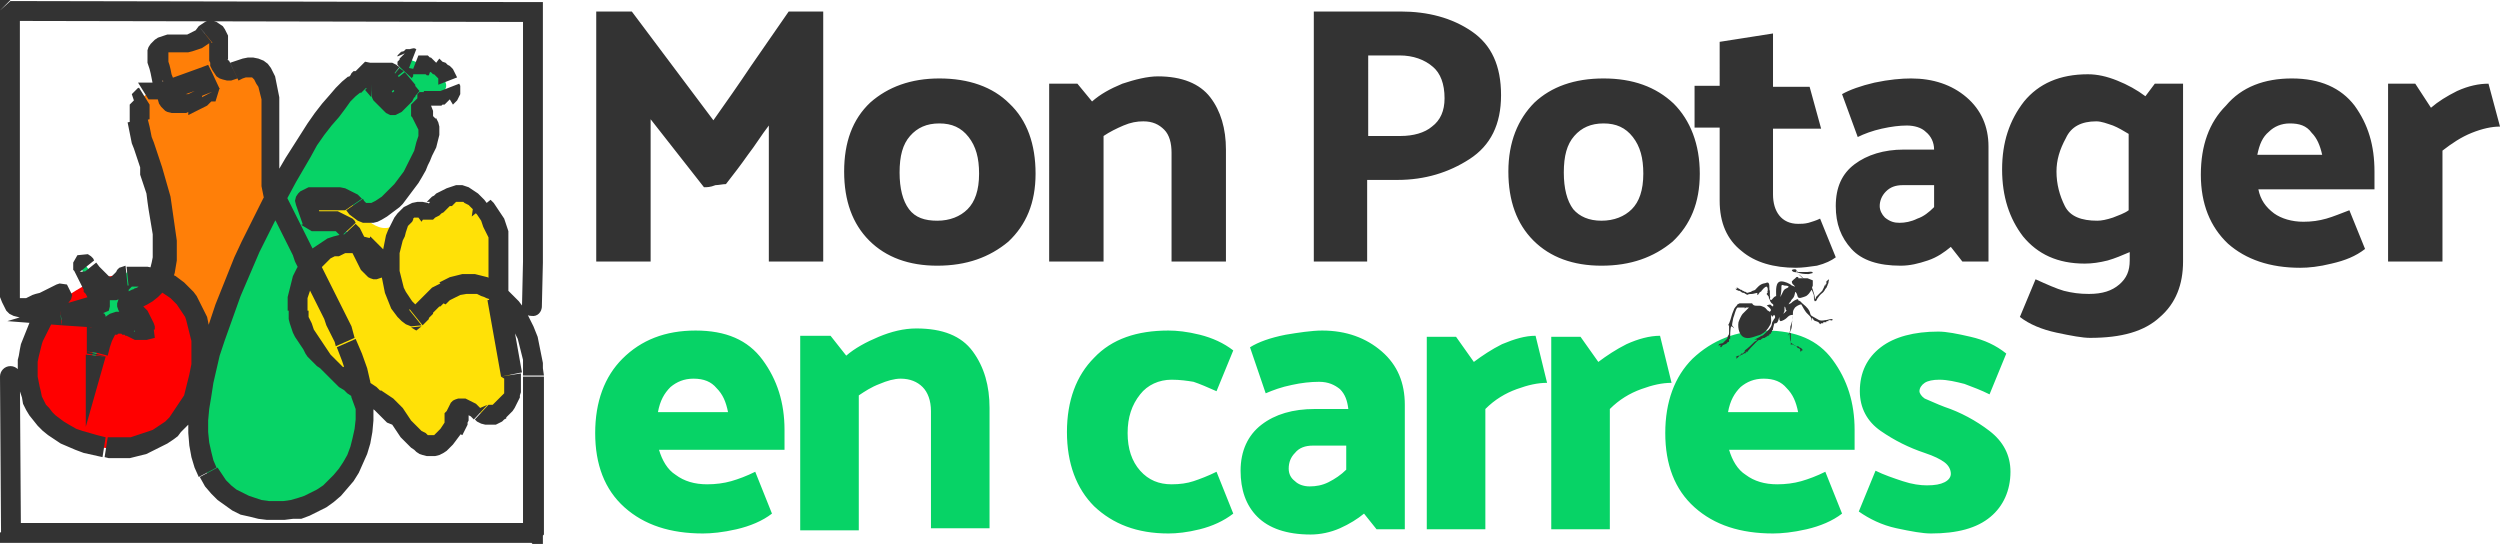
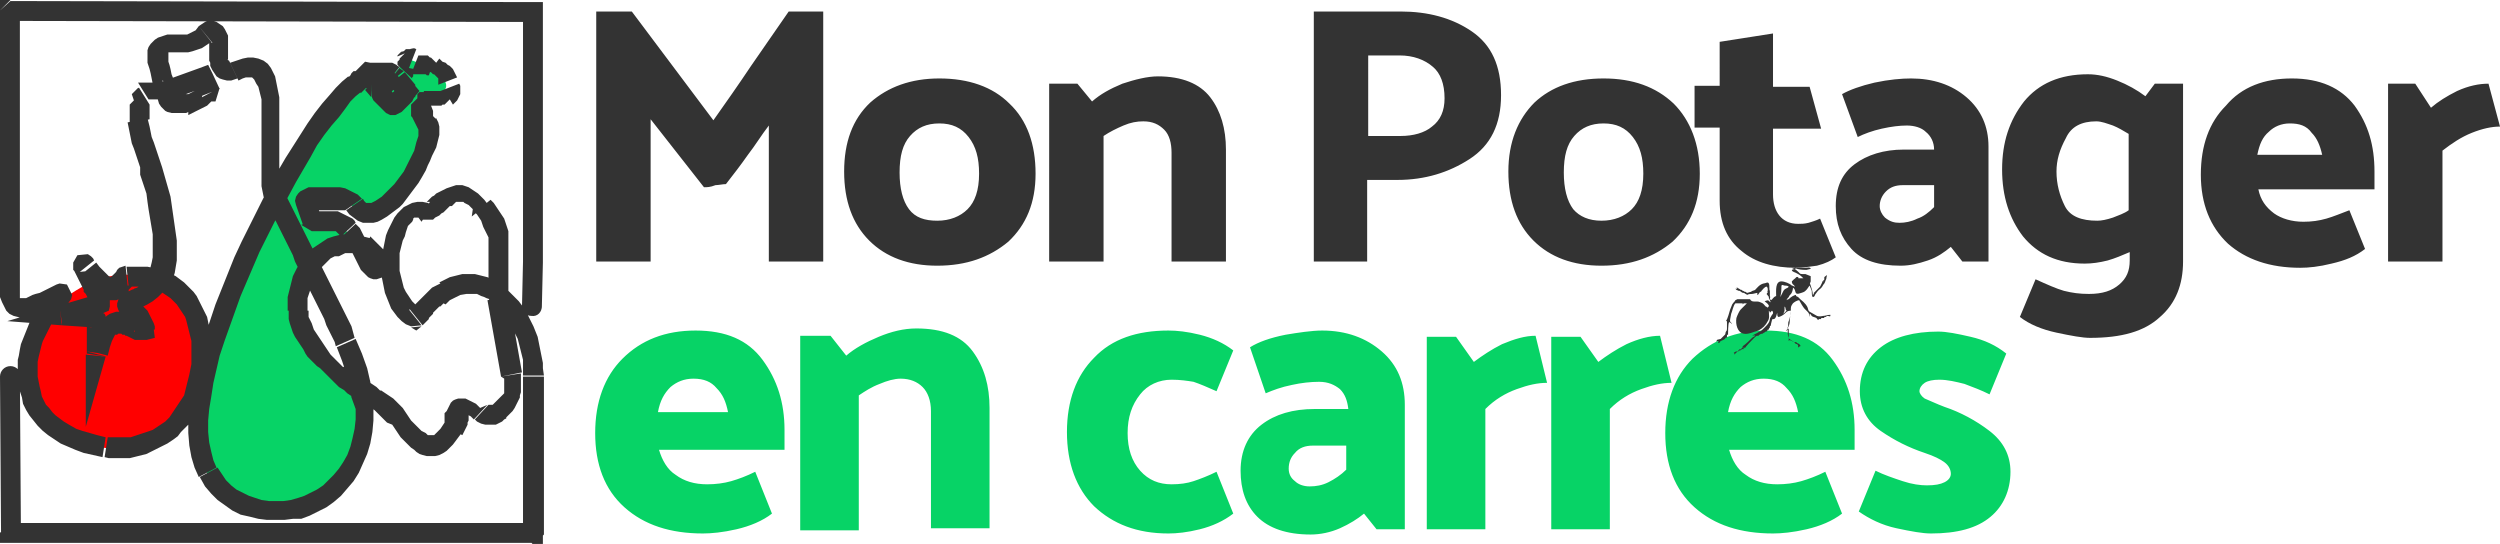
<svg xmlns="http://www.w3.org/2000/svg" version="1.1" id="Layer_1" x="0px" y="0px" viewBox="0 0 239 52" style="enable-background:new 0 0 239 52;" xml:space="preserve">
  <style type="text/css">
	.st0{fill:#333333;}
	.st1{fill:#07D366;}
	.st2{fill:#FF7F08;}
	.st3{fill:#FF0000;}
	.st4{fill:#FFE107;}
</style>
  <g id="Plan_x0020_1">
    <path class="st0" d="M67.3,17.9l-5.1-6.5V25H57V1.1h3.4l7.8,10.4c1.2-1.7,2.4-3.4,3.6-5.2c1.2-1.7,2.4-3.5,3.6-5.2h3.3V25h-5.2V12   c-0.7,0.9-1.3,1.9-2,2.8c-0.7,1-1.4,1.9-2.1,2.8c-0.3,0-0.7,0.1-1,0.1C67.9,17.9,67.6,17.9,67.3,17.9z M89.8,7.5   c2.8,0,5.1,0.8,6.7,2.4c1.7,1.6,2.5,3.9,2.5,6.7c0,2.8-0.9,4.9-2.6,6.5c-1.8,1.5-4,2.3-6.8,2.3c-2.7,0-4.9-0.8-6.5-2.4   c-1.6-1.6-2.4-3.8-2.4-6.6c0-2.8,0.8-5,2.5-6.6C84.9,8.3,87.1,7.5,89.8,7.5z M89.6,21.1c1.2,0,2.2-0.4,2.9-1.1   c0.7-0.7,1.1-1.8,1.1-3.4c0-1.5-0.3-2.6-1-3.5c-0.7-0.9-1.6-1.3-2.8-1.3c-1.2,0-2.1,0.4-2.8,1.2c-0.7,0.8-1,1.9-1,3.5   c0,1.5,0.3,2.7,0.9,3.5S88.4,21.1,89.6,21.1z M110.7,7.3c2.3,0,4,0.7,5,2c1,1.3,1.5,3,1.5,5V25h-5.2V14.6c0-0.9-0.2-1.7-0.7-2.2   c-0.5-0.5-1.1-0.8-2-0.8c-0.6,0-1.2,0.1-1.9,0.4c-0.7,0.3-1.3,0.6-1.9,1V25h-5.2V8h2.7l1.4,1.7c0.8-0.7,1.7-1.2,2.9-1.7   C108.5,7.6,109.7,7.3,110.7,7.3z M125.6,25V1.1h8.3c2.6,0,4.9,0.6,6.8,1.9c1.9,1.3,2.8,3.3,2.8,6.1c0,2.8-1,4.8-3,6.1   c-2,1.3-4.3,2-6.9,2h-2.9V25H125.6z M133.8,5.3h-3V13h3.1c1.2,0,2.3-0.3,3-0.9c0.8-0.6,1.2-1.5,1.2-2.7c0-1.4-0.4-2.4-1.1-3   C136.2,5.7,135.1,5.3,133.8,5.3L133.8,5.3z M153.3,7.5c2.8,0,5,0.8,6.7,2.4c1.6,1.6,2.5,3.9,2.5,6.7c0,2.8-0.9,4.9-2.6,6.5   c-1.8,1.5-4,2.3-6.8,2.3c-2.7,0-4.9-0.8-6.5-2.4c-1.6-1.6-2.4-3.8-2.4-6.6c0-2.8,0.9-5,2.5-6.6C148.3,8.3,150.5,7.5,153.3,7.5z    M153.1,21.1c1.2,0,2.2-0.4,2.9-1.1c0.7-0.7,1.1-1.8,1.1-3.4c0-1.5-0.3-2.6-1-3.5c-0.7-0.9-1.6-1.3-2.8-1.3c-1.2,0-2.1,0.4-2.8,1.2   c-0.7,0.8-1,1.9-1,3.5c0,1.5,0.3,2.7,0.9,3.5C151,20.7,151.9,21.1,153.1,21.1L153.1,21.1z M171.7,25.6c-2.1,0-3.9-0.5-5.2-1.6   c-1.4-1.1-2.1-2.7-2.1-4.8v-7H162v-4h2.4V4l5.1-0.8v5.1h3.5l1.1,4h-4.6v6.3c0,0.8,0.2,1.5,0.6,2c0.4,0.5,1,0.8,1.8,0.8   c0.3,0,0.6,0,1-0.1c0.3-0.1,0.7-0.2,1.1-0.4l1.5,3.7c-0.4,0.3-1,0.6-1.8,0.8C173,25.5,172.3,25.6,171.7,25.6L171.7,25.6z    M181.6,21.3c0.5,0,1.1-0.1,1.7-0.4c0.6-0.2,1.1-0.6,1.6-1.1v-2.1h-3c-0.7,0-1.2,0.2-1.6,0.6c-0.4,0.4-0.6,0.9-0.6,1.4   c0,0.4,0.2,0.8,0.5,1.1C180.7,21.2,181.1,21.3,181.6,21.3z M182.7,7.5c2.1,0,3.9,0.6,5.3,1.8c1.4,1.2,2.1,2.8,2.1,4.7v11h-2.5   l-1.1-1.4c-0.6,0.5-1.3,1-2.2,1.3c-0.9,0.3-1.7,0.5-2.6,0.5c-2.1,0-3.7-0.5-4.7-1.6c-1-1.1-1.5-2.4-1.5-4.1c0-1.8,0.6-3.1,1.8-4   c1.2-0.9,2.8-1.4,4.7-1.4h2.9c0-0.7-0.3-1.3-0.8-1.7c-0.4-0.4-1.1-0.6-1.8-0.6c-0.7,0-1.5,0.1-2.4,0.3c-0.9,0.2-1.7,0.5-2.3,0.8   L176.1,9c0.7-0.4,1.8-0.8,3.1-1.1C180.6,7.6,181.8,7.5,182.7,7.5L182.7,7.5z M196.6,16.4c0,1.2,0.3,2.3,0.8,3.3s1.6,1.4,3.1,1.4   c0.4,0,0.9-0.1,1.5-0.3c0.5-0.2,1.1-0.4,1.5-0.7v-7.3c-0.5-0.3-1-0.6-1.5-0.8c-0.6-0.2-1.1-0.4-1.6-0.4c-1.4,0-2.4,0.5-2.9,1.6   C196.9,14.3,196.6,15.3,196.6,16.4z M208.7,8v17c0,2.2-0.7,4-2.2,5.3c-1.5,1.4-3.7,2-6.7,2c-0.7,0-1.8-0.2-3.2-0.5   c-1.4-0.3-2.6-0.8-3.5-1.5l1.5-3.6c1.1,0.5,2,0.9,2.7,1.1c0.8,0.2,1.5,0.3,2.4,0.3c1.3,0,2.2-0.3,2.9-0.9c0.7-0.6,1-1.3,1-2.3v-0.8   c-0.7,0.3-1.4,0.6-2.1,0.8c-0.8,0.2-1.5,0.3-2.2,0.3c-2.6,0-4.5-0.9-5.9-2.6c-1.3-1.7-2-3.8-2-6.4c0-2.6,0.7-4.7,2.1-6.5   c1.4-1.7,3.4-2.6,6.1-2.6c0.9,0,1.8,0.2,2.8,0.6c1,0.4,1.9,0.9,2.7,1.5L206,8C206,8,208.7,8,208.7,8z M219.1,7.5   c2.7,0,4.7,0.9,6,2.6c1.3,1.8,1.9,3.8,1.9,6.3v1.7h-11.1c0.2,1,0.7,1.7,1.5,2.3c0.7,0.5,1.7,0.8,2.8,0.8c0.8,0,1.5-0.1,2.2-0.3   c0.7-0.2,1.4-0.5,2.2-0.8l1.5,3.7c-0.9,0.7-1.9,1.1-3.2,1.4c-1.2,0.3-2.2,0.4-3,0.4c-2.9,0-5.2-0.8-6.9-2.3   c-1.7-1.6-2.6-3.8-2.6-6.6c0-2.8,0.8-5,2.4-6.6C214.3,8.3,216.5,7.5,219.1,7.5L219.1,7.5z M218.9,11.8c-0.8,0-1.5,0.3-2,0.8   c-0.6,0.5-0.9,1.2-1.1,2.2h6.2c-0.2-0.9-0.5-1.6-1-2.1C220.5,12,219.8,11.8,218.9,11.8L218.9,11.8z M237.9,8l1.1,4.1   c-0.8,0-1.7,0.2-2.7,0.6c-1,0.4-1.9,1-2.8,1.7V25h-5.2V8h2.6l1.5,2.3c0.7-0.6,1.5-1.1,2.5-1.6C236,8.2,237,8,237.9,8L237.9,8z" />
    <path class="st1" d="M66.5,31.6c2.9,0,5,0.9,6.4,2.8c1.4,1.9,2.1,4.1,2.1,6.7V43H63c0.3,1,0.8,1.9,1.6,2.4c0.8,0.6,1.8,0.9,3,0.9   c0.8,0,1.6-0.1,2.3-0.3c0.7-0.2,1.5-0.5,2.3-0.9l1.6,4c-0.9,0.7-2.1,1.2-3.4,1.5c-1.3,0.3-2.4,0.4-3.2,0.4c-3.1,0-5.6-0.8-7.5-2.5   c-1.9-1.7-2.8-4.1-2.8-7.1c0-3,0.9-5.4,2.6-7.1C61.3,32.5,63.6,31.6,66.5,31.6z M66.3,36.2c-0.9,0-1.6,0.3-2.2,0.8   c-0.6,0.6-1,1.3-1.2,2.4h6.7c-0.2-1-0.5-1.7-1.1-2.3C68,36.5,67.3,36.2,66.3,36.2z M87.6,31.4c2.5,0,4.3,0.7,5.4,2.2   c1.1,1.5,1.6,3.3,1.6,5.4v11.5H89V39.3c0-1-0.3-1.8-0.8-2.3c-0.5-0.5-1.2-0.8-2.1-0.8c-0.6,0-1.3,0.2-2,0.5c-0.8,0.3-1.4,0.7-2,1.1   v12.9h-5.6V32.1h2.9l1.5,1.9c0.8-0.7,1.9-1.3,3.1-1.8C85.2,31.7,86.4,31.4,87.6,31.4z M112,36.3c-1.2,0-2.3,0.5-3,1.4   c-0.8,1-1.2,2.2-1.2,3.7s0.4,2.7,1.2,3.6c0.8,0.9,1.8,1.3,3,1.3c0.8,0,1.5-0.1,2.1-0.3c0.6-0.2,1.4-0.5,2.2-0.9l1.6,4   c-0.9,0.7-2,1.2-3.2,1.5c-1.2,0.3-2.2,0.4-3,0.4c-3,0-5.3-0.9-7.1-2.6c-1.7-1.7-2.6-4.1-2.6-7.1c0-3,0.9-5.4,2.6-7.1   c1.7-1.8,4.1-2.6,7.1-2.6c0.8,0,1.8,0.1,3,0.4c1.2,0.3,2.3,0.8,3.2,1.5l-1.6,3.9c-0.9-0.4-1.6-0.7-2.2-0.9   C113.5,36.4,112.8,36.3,112,36.3z M125.2,46.5c0.6,0,1.2-0.1,1.8-0.4c0.6-0.3,1.2-0.7,1.7-1.2v-2.3h-3.2c-0.7,0-1.3,0.2-1.7,0.7   c-0.4,0.4-0.6,0.9-0.6,1.5c0,0.5,0.2,0.9,0.6,1.2C124.1,46.3,124.6,46.5,125.2,46.5z M126.4,31.6c2.3,0,4.2,0.7,5.7,2   c1.5,1.3,2.2,3,2.2,5.1v11.9h-2.7l-1.2-1.5c-0.6,0.5-1.4,1-2.3,1.4c-0.9,0.4-1.9,0.6-2.8,0.6c-2.3,0-4-0.6-5.1-1.7   c-1.1-1.1-1.6-2.6-1.6-4.4c0-1.9,0.7-3.4,2-4.4c1.3-1,3-1.5,5.1-1.5h3.2c-0.1-0.8-0.3-1.4-0.8-1.9c-0.5-0.4-1.1-0.7-2-0.7   c-0.8,0-1.7,0.1-2.6,0.3c-1,0.2-1.8,0.5-2.5,0.8l-1.5-4.4c0.8-0.5,1.9-0.9,3.4-1.2C124.1,31.8,125.4,31.6,126.4,31.6z M146.8,32.1   l1.1,4.5c-0.9,0-1.8,0.2-2.9,0.6c-1.1,0.4-2.1,1-3,1.9v11.5h-5.6V32.2h2.8l1.7,2.4c0.8-0.6,1.7-1.2,2.7-1.7   C144.8,32.4,145.8,32.1,146.8,32.1z M158.7,32.1l1.1,4.5c-0.9,0-1.8,0.2-2.9,0.6c-1.1,0.4-2.1,1-3,1.9v11.5h-5.6V32.2h2.8l1.7,2.4   c0.8-0.6,1.7-1.2,2.7-1.7C156.6,32.4,157.7,32.1,158.7,32.1z M168.8,31.6c2.9,0,5,0.9,6.4,2.8c1.4,1.9,2.1,4.1,2.1,6.7V43h-12   c0.3,1,0.8,1.9,1.6,2.4c0.8,0.6,1.8,0.9,3,0.9c0.8,0,1.6-0.1,2.3-0.3c0.7-0.2,1.5-0.5,2.3-0.9l1.6,4c-0.9,0.7-2.1,1.2-3.4,1.5   c-1.3,0.3-2.4,0.4-3.2,0.4c-3.1,0-5.6-0.8-7.5-2.5c-1.9-1.7-2.8-4.1-2.8-7.1c0-3,0.9-5.4,2.6-7.1C163.7,32.5,166,31.6,168.8,31.6   L168.8,31.6z M168.6,36.2c-0.9,0-1.6,0.3-2.2,0.8c-0.6,0.6-1,1.3-1.2,2.4h6.7c-0.2-1-0.5-1.7-1.1-2.3   C170.3,36.5,169.6,36.2,168.6,36.2z M185.9,38.9c1.5,0.5,3,1.3,4.3,2.3c1.3,1,2,2.3,2,3.9c0,1.8-0.7,3.3-1.9,4.3   c-1.3,1.1-3.2,1.6-5.7,1.6c-0.8,0-1.9-0.2-3.3-0.5c-1.4-0.3-2.6-0.9-3.6-1.6l1.6-3.9c0.8,0.4,1.7,0.7,2.6,1   c0.9,0.3,1.7,0.4,2.3,0.4c0.8,0,1.3-0.1,1.7-0.3c0.4-0.2,0.6-0.5,0.6-0.8c0-0.4-0.2-0.8-0.6-1.1c-0.4-0.3-1-0.6-1.9-0.9   c-1.5-0.5-2.9-1.2-4.2-2.1c-1.3-0.9-2-2.2-2-3.8c0-1.8,0.7-3.2,2-4.2c1.3-1,3.2-1.5,5.5-1.5c0.8,0,1.8,0.2,3.1,0.5   c1.3,0.3,2.4,0.8,3.4,1.6l-1.6,3.9c-0.8-0.4-1.6-0.7-2.4-1c-0.8-0.2-1.6-0.4-2.4-0.4c-0.6,0-1.1,0.1-1.4,0.3   c-0.3,0.2-0.5,0.5-0.5,0.8c0,0.2,0.2,0.5,0.5,0.7C184.5,38.3,185.1,38.6,185.9,38.9z" />
-     <path class="st0" d="M170.6,29.3c0.2,0.2,0,0.2,0.2,0.4l0,0c-0.1,0.1-0.2,0.2-0.3,0.3c0-0.1,0.1-0.2,0.1-0.3   C170.6,29.6,170.6,29.5,170.6,29.3z M170.2,28.4c0-0.1,0.1-0.4,0.1-0.8c0-0.4,0-0.4,0.3-0.3c0.1,0,0.3,0,0.4,0.1   c-0.1,0.2-0.3,0.1-0.5,0.4C170.4,28,170.3,28.2,170.2,28.4z M171.3,25.8c0,0.2,0.3,0.2,0.6,0.4c0.2,0.1,0.4,0.3,0.5,0.4   c-0.1,0-0.3,0-0.4,0c-0.2,0,0,0-0.1-0.1c-0.2-0.1-0.2,0.1-0.4,0.2l-0.2,0.2c0,0.3,0.2,0.3,0.3,0.5c-0.1,0-0.2-0.1-0.3-0.1   c-0.2-0.2-0.7-0.4-1-0.4c-0.6,0-0.5,0.9-0.5,1.4c-0.3,0.1-0.3,0.3-0.5,0.4c-0.2-0.2,0-0.2-0.1-0.4c0-0.1,0,0,0,0l0-0.4   c0-0.1,0,0,0-0.1l0,0c-0.1-0.1,0-0.5-0.1-0.7c-0.1-0.2-0.3,0-0.5,0c-0.4,0.1-0.6,0.4-0.8,0.6c-0.1,0.1-0.1,0-0.2,0.1   c-0.1,0-0.1,0-0.2,0.1c-0.1,0-0.3,0.1-0.4,0.1c0,0,0,0-0.1-0.1c-0.1,0,0,0-0.1,0c0,0-0.1-0.1-0.2-0.1c-0.1-0.1-0.1-0.1-0.2-0.1   c-0.1-0.1-0.2-0.1-0.3-0.2c-0.1,0,0,0-0.1,0l0.1,0.1c-0.1,0-0.1,0-0.2,0c0,0,0.1,0.1,0.1,0.1c0.1,0.1,0.1,0,0.2,0.1l0.1,0   c0.2,0.1,0.2,0.2,0.4,0.2c0.1,0,0.1,0.1,0.2,0.1c0.1,0.1,0.1,0,0.1,0.1c0.2-0.1,0.3-0.1,0.5-0.1c0.1,0,0.4-0.1,0.5-0.1   c0,0.2,0,0.1,0,0.2c0.1,0,0.1-0.1,0.2-0.2c0-0.1,0.2-0.1,0.2-0.2c0.1-0.1,0.3-0.4,0.5-0.4c0.1,0.1,0.1,0.2,0.1,0.3   c0,0.3-0.1,0.1,0,0.3c0,0-0.1,0-0.1,0.1c0,0,0,0.1,0.1,0.1c0,0,0,0,0,0c0,0,0,0,0,0.1c0,0,0.1,0,0.1,0.1c0,0.1,0,0,0,0.1   c0.1,0.1,0.1,0.3,0.2,0.4c0.1,0.2,0.3,0.1,0.2,0.4c-0.3-0.1-0.1-0.3-0.6-0.1c0.1,0.1,0.3,0.2,0.4,0.4c0,0.1,0,0.1-0.1,0.2   c-0.1,0-0.1-0.1-0.2-0.1c-0.2-0.2-0.2-0.3-0.5-0.4c-0.4-0.2-0.8,0.1-1-0.3c-0.1,0-0.2,0-0.3,0c-0.1,0-0.1,0-0.2,0l-0.1,0   c-0.1,0,0,0-0.1,0h-0.2c-0.1,0,0,0-0.1,0c-0.1,0-0.1,0-0.2,0l-0.2,0.1c-0.1,0.2-0.1,0.1-0.3,0.4c-0.1,0.2-0.1,0.3-0.2,0.5   c-0.1,0.3-0.2,0.8-0.4,1.1l0.1,0c0,0.2,0,0.5,0,0.7c0,0.1,0,0.2-0.1,0.3c-0.1,0.2,0,0.2-0.1,0.3l-0.2,0.2c-0.1,0.1-0.1,0.1-0.2,0.2   c-0.3,0.1-0.4,0-0.4,0.3c0.1-0.1,0-0.1,0.2-0.1c0,0.1-0.1,0.1,0,0.2c0.1,0,0.1-0.1,0.2-0.2c0.2-0.1,0.3-0.1,0.4-0.2   c0.1-0.1,0-0.1,0.1-0.1c0.1,0,0.1,0,0.1-0.3c0.1,0,0.1,0,0.1,0.1c0-0.3,0-1.1,0.1-1.3c0.1,0,0.2,0.1,0.3,0.2c-0.2-0.4-0.3,0-0.1-1   c0.1-0.2,0.2-0.8,0.4-1c0.1,0,0.1,0,0.2,0c0.1,0,0.1,0,0.2,0h0.1c0.1,0,0,0,0.1,0c0.1,0,0.1,0,0.1,0l0,0.1l0.1-0.1c0,0,0,0,0,0   l0.1,0h0l0,0c0,0,0,0,0,0c0,0,0.1,0,0.1,0c0.1,0,0.1,0,0.1,0c-0.1,0.1-0.2,0.2-0.3,0.3c-0.1,0.1-0.2,0.2-0.3,0.3   c-0.1,0.1-0.3,0.5-0.4,0.8c-0.1,0.6,0.1,1.4,0.7,1.5c0.4,0.1,1-0.2,1.4-0.3c0.4-0.2,0.7-0.5,0.9-0.9c0.2-0.3,0.1-0.6,0.1-1   c0.1,0.1,0.1,0.1,0.1,0.2c0.1-0.1,0.1-0.1,0.2-0.2c0.1,0.1,0.1,0.1,0.1,0.2c0,0.1,0,0.1-0.1,0.2c-0.1,0.2-0.2,0.3-0.2,0.4   c0,0.4-0.5,0.8-0.7,1c-0.1,0.1-0.2,0.2-0.3,0.2c-0.3,0.2-0.4,0.2-0.7,0.4c0.1,0,0.2-0.1,0.3,0c-0.1,0.1-0.2,0.1-0.3,0.2   c-0.2,0.2-0.6,0.6-0.9,0.8l0,0.1c-0.1,0.1-0.1,0.1-0.2,0.2c-0.1,0-0.1,0-0.1,0c-0.1,0,0,0-0.1,0.1c-0.1,0.1,0,0.1-0.2,0.1   c-0.1,0-0.2,0.1-0.3,0.1l0.1,0c0,0.1,0,0.1,0,0.2c0.1-0.1,0.1-0.1,0.2-0.2c0.1-0.1,0.2-0.1,0.3-0.2c0.1,0,0.1,0,0.2-0.1   c0.2-0.1,0.1,0.1,0.2-0.1c0,0,0,0,0-0.1c0.1,0,0,0,0.1,0.1c0.1-0.2,0.7-0.8,0.9-1c0.1-0.1,0.2-0.2,0.3-0.2c0.1,0,0,0,0.1,0   c0.1-0.1,0.2-0.2,0.4-0.2c0.1-0.1,0.2-0.1,0.3-0.2c0.1-0.1,0,0,0.1,0c0.1-0.1,0-0.2,0.2-0.2c0,0,0,0,0,0c0-0.1,0-0.1,0.1-0.2   c0,0,0,0,0-0.1c0.1-0.2,0.1,0.1,0.1-0.2c0,0,0,0,0,0h0c0,0,0,0,0,0l0.1-0.4c0-0.1,0.1-0.1,0.2-0.1c0.2-0.1,0.2-0.3,0.3-0.6   c0,0.2,0,0.3,0.1,0.4c0.2,0,0.5-0.2,0.6-0.3c0.2-0.2,0.3-0.3,0.6-0.3c0,0.4-0.1,0.7-0.2,1c-0.1,0.2,0,0.4-0.1,0.6   c0,0.2-0.1,0.2-0.2,0.4c0.1-0.1,0.2-0.2,0.3-0.3c0,0.2,0,0.4,0,0.6c0,0.2,0,0.4,0,0.6l0.1-0.1l0.2,0.1c0.1,0.1,0,0,0.1,0   c0,0,0.1,0.1,0.1,0.1c0.1,0.1,0.1,0,0.1,0.1c0.2,0.2,0.1,0,0.2,0.1c0,0,0.1,0.1,0.1,0.1c0,0.1,0,0.1,0,0.2c0,0,0,0,0,0c0,0,0,0,0,0   c0.1,0,0.1,0,0.1-0.1c0.1,0,0,0.1,0.1,0c0.1-0.1-0.2-0.3-0.3-0.3c-0.1-0.1,0-0.1-0.3-0.1l-0.3-0.2c-0.1-0.1-0.2-0.1-0.2-0.2   c-0.1-0.2-0.1-0.5-0.1-0.8c0-0.3,0.2-0.3,0.2-0.9l0.1-0.9c0-0.4,0-0.4,0.2-0.7c0.1-0.1,0.4-0.3,0.6-0.3c0.1,0.2,0.4,0.7,0.5,0.8   c0.1,0.1,0.2,0.2,0.3,0.3c0.2,0.2,0.1,0.2,0.2,0.5c0-0.1,0-0.2,0-0.3c0.1,0,0.1,0.1,0.2,0.2c0.1,0.1,0.2,0.1,0.2,0.1   c0.2,0.1,0.2,0,0.4,0.3l0.1-0.1l0.2,0l0-0.1c0.1,0,0.2,0,0.3,0l0-0.1c0,0,0,0,0,0h0.2l0-0.1c0.1,0,0.3,0,0.4,0.1l-0.1-0.1l0.1,0   c-0.1-0.1,0,0,0-0.1c0,0,0.1,0-0.1,0c-0.2,0-0.4,0.1-0.6,0.1c-0.1,0-0.3,0.1-0.6,0l-0.7-0.4c-0.3-0.2,0.1-0.4-0.9-1.2   c-0.1-0.1-0.1-0.1-0.2-0.2l-0.2-0.1c0,0,0,0,0-0.1c-0.2,0-0.5,0.2-0.7,0.4c-0.1,0-0.2,0.1-0.2,0.1c0-0.1,0.1-0.2,0.2-0.3   c0.1-0.3,0.3-0.2,0.4-0.8l0-0.1c0,0,0,0,0,0c0.4,0.2,0,0.8,0.8,0.5c0.3-0.1,0.3-0.1,0.5-0.3c0.1-0.1,0.2-0.3,0.3-0.4l0,0   c0.1,0.2,0.1,0.3,0.2,0.5c0,0.2,0,0.5,0.1,0.6c0.1,0,0.2-0.1,0.2-0.2c0.3-0.4,0.2-0.3,0.3-0.4l0.1-0.1c0.4-0.3,0.3-0.4,0.5-0.6   c0.1-0.1,0-0.1,0.1-0.2c0-0.1,0.1-0.2,0.1-0.3c0-0.2,0.1-0.2,0-0.3c-0.1,0.1,0,0.1-0.1,0.1c-0.1,0.1,0,0-0.1,0.1c0,0,0,0.1,0,0.1   c0,0.1,0,0,0,0.1c0,0,0,0.1-0.1,0.1l0,0.1c0,0-0.1,0-0.1,0c0,0,0,0,0,0l0,0.1c0,0,0,0,0,0l-0.2,0.4c-0.1,0.1-0.2,0.2-0.3,0.3   c-0.1,0.1-0.2,0.2-0.3,0.3c0,0.1,0,0,0,0.1l-0.1,0.1c0-0.3-0.1-0.6-0.2-0.9c-0.1-0.3-0.1-0.1,0-0.4c0-0.1,0-0.3,0-0.5   c-0.2-0.1-0.3-0.1-0.5-0.2c-0.1,0-0.2,0-0.3,0c-0.3,0-0.2-0.1-0.6-0.4c-0.1-0.1-0.3-0.1-0.4-0.2c0,0,0,0,0,0l0,0c0,0,0,0,0,0   c0.5,0,0.4,0.2,1.4,0.2l0.4-0.1c0-0.2-0.4-0.1-0.5-0.1c-0.1,0-0.1,0-0.2,0c-0.1,0,0,0-0.1,0c0,0-0.1,0-0.1,0c-0.1,0-0.1,0-0.2,0   c-0.1,0-0.2,0-0.3,0c-0.1-0.1-0.1,0-0.2,0C171.9,25.7,171.5,25.7,171.3,25.8L171.3,25.8z" />
+     <path class="st0" d="M170.6,29.3c0.2,0.2,0,0.2,0.2,0.4l0,0c-0.1,0.1-0.2,0.2-0.3,0.3c0-0.1,0.1-0.2,0.1-0.3   C170.6,29.6,170.6,29.5,170.6,29.3z M170.2,28.4c0-0.1,0.1-0.4,0.1-0.8c0-0.4,0-0.4,0.3-0.3c0.1,0,0.3,0,0.4,0.1   c-0.1,0.2-0.3,0.1-0.5,0.4C170.4,28,170.3,28.2,170.2,28.4z M171.3,25.8c0,0.2,0.3,0.2,0.6,0.4c0.2,0.1,0.4,0.3,0.5,0.4   c-0.1,0-0.3,0-0.4,0c-0.2,0,0,0-0.1-0.1c-0.2-0.1-0.2,0.1-0.4,0.2l-0.2,0.2c0,0.3,0.2,0.3,0.3,0.5c-0.1,0-0.2-0.1-0.3-0.1   c-0.2-0.2-0.7-0.4-1-0.4c-0.6,0-0.5,0.9-0.5,1.4c-0.3,0.1-0.3,0.3-0.5,0.4c-0.2-0.2,0-0.2-0.1-0.4c0-0.1,0,0,0,0l0-0.4   c0-0.1,0,0,0-0.1l0,0c-0.1-0.1,0-0.5-0.1-0.7c-0.1-0.2-0.3,0-0.5,0c-0.4,0.1-0.6,0.4-0.8,0.6c-0.1,0.1-0.1,0-0.2,0.1   c-0.1,0-0.1,0-0.2,0.1c-0.1,0-0.3,0.1-0.4,0.1c0,0,0,0-0.1-0.1c-0.1,0,0,0-0.1,0c0,0-0.1-0.1-0.2-0.1c-0.1-0.1-0.1-0.1-0.2-0.1   c-0.1-0.1-0.2-0.1-0.3-0.2c-0.1,0,0,0-0.1,0l0.1,0.1c-0.1,0-0.1,0-0.2,0c0,0,0.1,0.1,0.1,0.1c0.1,0.1,0.1,0,0.2,0.1l0.1,0   c0.2,0.1,0.2,0.2,0.4,0.2c0.1,0,0.1,0.1,0.2,0.1c0.1,0.1,0.1,0,0.1,0.1c0.2-0.1,0.3-0.1,0.5-0.1c0.1,0,0.4-0.1,0.5-0.1   c0,0.2,0,0.1,0,0.2c0.1,0,0.1-0.1,0.2-0.2c0-0.1,0.2-0.1,0.2-0.2c0.1-0.1,0.3-0.4,0.5-0.4c0.1,0.1,0.1,0.2,0.1,0.3   c0,0.3-0.1,0.1,0,0.3c0,0-0.1,0-0.1,0.1c0,0,0,0.1,0.1,0.1c0,0,0,0,0,0c0,0,0,0,0,0.1c0,0,0.1,0,0.1,0.1c0,0.1,0,0,0,0.1   c0.1,0.1,0.1,0.3,0.2,0.4c-0.3-0.1-0.1-0.3-0.6-0.1c0.1,0.1,0.3,0.2,0.4,0.4c0,0.1,0,0.1-0.1,0.2   c-0.1,0-0.1-0.1-0.2-0.1c-0.2-0.2-0.2-0.3-0.5-0.4c-0.4-0.2-0.8,0.1-1-0.3c-0.1,0-0.2,0-0.3,0c-0.1,0-0.1,0-0.2,0l-0.1,0   c-0.1,0,0,0-0.1,0h-0.2c-0.1,0,0,0-0.1,0c-0.1,0-0.1,0-0.2,0l-0.2,0.1c-0.1,0.2-0.1,0.1-0.3,0.4c-0.1,0.2-0.1,0.3-0.2,0.5   c-0.1,0.3-0.2,0.8-0.4,1.1l0.1,0c0,0.2,0,0.5,0,0.7c0,0.1,0,0.2-0.1,0.3c-0.1,0.2,0,0.2-0.1,0.3l-0.2,0.2c-0.1,0.1-0.1,0.1-0.2,0.2   c-0.3,0.1-0.4,0-0.4,0.3c0.1-0.1,0-0.1,0.2-0.1c0,0.1-0.1,0.1,0,0.2c0.1,0,0.1-0.1,0.2-0.2c0.2-0.1,0.3-0.1,0.4-0.2   c0.1-0.1,0-0.1,0.1-0.1c0.1,0,0.1,0,0.1-0.3c0.1,0,0.1,0,0.1,0.1c0-0.3,0-1.1,0.1-1.3c0.1,0,0.2,0.1,0.3,0.2c-0.2-0.4-0.3,0-0.1-1   c0.1-0.2,0.2-0.8,0.4-1c0.1,0,0.1,0,0.2,0c0.1,0,0.1,0,0.2,0h0.1c0.1,0,0,0,0.1,0c0.1,0,0.1,0,0.1,0l0,0.1l0.1-0.1c0,0,0,0,0,0   l0.1,0h0l0,0c0,0,0,0,0,0c0,0,0.1,0,0.1,0c0.1,0,0.1,0,0.1,0c-0.1,0.1-0.2,0.2-0.3,0.3c-0.1,0.1-0.2,0.2-0.3,0.3   c-0.1,0.1-0.3,0.5-0.4,0.8c-0.1,0.6,0.1,1.4,0.7,1.5c0.4,0.1,1-0.2,1.4-0.3c0.4-0.2,0.7-0.5,0.9-0.9c0.2-0.3,0.1-0.6,0.1-1   c0.1,0.1,0.1,0.1,0.1,0.2c0.1-0.1,0.1-0.1,0.2-0.2c0.1,0.1,0.1,0.1,0.1,0.2c0,0.1,0,0.1-0.1,0.2c-0.1,0.2-0.2,0.3-0.2,0.4   c0,0.4-0.5,0.8-0.7,1c-0.1,0.1-0.2,0.2-0.3,0.2c-0.3,0.2-0.4,0.2-0.7,0.4c0.1,0,0.2-0.1,0.3,0c-0.1,0.1-0.2,0.1-0.3,0.2   c-0.2,0.2-0.6,0.6-0.9,0.8l0,0.1c-0.1,0.1-0.1,0.1-0.2,0.2c-0.1,0-0.1,0-0.1,0c-0.1,0,0,0-0.1,0.1c-0.1,0.1,0,0.1-0.2,0.1   c-0.1,0-0.2,0.1-0.3,0.1l0.1,0c0,0.1,0,0.1,0,0.2c0.1-0.1,0.1-0.1,0.2-0.2c0.1-0.1,0.2-0.1,0.3-0.2c0.1,0,0.1,0,0.2-0.1   c0.2-0.1,0.1,0.1,0.2-0.1c0,0,0,0,0-0.1c0.1,0,0,0,0.1,0.1c0.1-0.2,0.7-0.8,0.9-1c0.1-0.1,0.2-0.2,0.3-0.2c0.1,0,0,0,0.1,0   c0.1-0.1,0.2-0.2,0.4-0.2c0.1-0.1,0.2-0.1,0.3-0.2c0.1-0.1,0,0,0.1,0c0.1-0.1,0-0.2,0.2-0.2c0,0,0,0,0,0c0-0.1,0-0.1,0.1-0.2   c0,0,0,0,0-0.1c0.1-0.2,0.1,0.1,0.1-0.2c0,0,0,0,0,0h0c0,0,0,0,0,0l0.1-0.4c0-0.1,0.1-0.1,0.2-0.1c0.2-0.1,0.2-0.3,0.3-0.6   c0,0.2,0,0.3,0.1,0.4c0.2,0,0.5-0.2,0.6-0.3c0.2-0.2,0.3-0.3,0.6-0.3c0,0.4-0.1,0.7-0.2,1c-0.1,0.2,0,0.4-0.1,0.6   c0,0.2-0.1,0.2-0.2,0.4c0.1-0.1,0.2-0.2,0.3-0.3c0,0.2,0,0.4,0,0.6c0,0.2,0,0.4,0,0.6l0.1-0.1l0.2,0.1c0.1,0.1,0,0,0.1,0   c0,0,0.1,0.1,0.1,0.1c0.1,0.1,0.1,0,0.1,0.1c0.2,0.2,0.1,0,0.2,0.1c0,0,0.1,0.1,0.1,0.1c0,0.1,0,0.1,0,0.2c0,0,0,0,0,0c0,0,0,0,0,0   c0.1,0,0.1,0,0.1-0.1c0.1,0,0,0.1,0.1,0c0.1-0.1-0.2-0.3-0.3-0.3c-0.1-0.1,0-0.1-0.3-0.1l-0.3-0.2c-0.1-0.1-0.2-0.1-0.2-0.2   c-0.1-0.2-0.1-0.5-0.1-0.8c0-0.3,0.2-0.3,0.2-0.9l0.1-0.9c0-0.4,0-0.4,0.2-0.7c0.1-0.1,0.4-0.3,0.6-0.3c0.1,0.2,0.4,0.7,0.5,0.8   c0.1,0.1,0.2,0.2,0.3,0.3c0.2,0.2,0.1,0.2,0.2,0.5c0-0.1,0-0.2,0-0.3c0.1,0,0.1,0.1,0.2,0.2c0.1,0.1,0.2,0.1,0.2,0.1   c0.2,0.1,0.2,0,0.4,0.3l0.1-0.1l0.2,0l0-0.1c0.1,0,0.2,0,0.3,0l0-0.1c0,0,0,0,0,0h0.2l0-0.1c0.1,0,0.3,0,0.4,0.1l-0.1-0.1l0.1,0   c-0.1-0.1,0,0,0-0.1c0,0,0.1,0-0.1,0c-0.2,0-0.4,0.1-0.6,0.1c-0.1,0-0.3,0.1-0.6,0l-0.7-0.4c-0.3-0.2,0.1-0.4-0.9-1.2   c-0.1-0.1-0.1-0.1-0.2-0.2l-0.2-0.1c0,0,0,0,0-0.1c-0.2,0-0.5,0.2-0.7,0.4c-0.1,0-0.2,0.1-0.2,0.1c0-0.1,0.1-0.2,0.2-0.3   c0.1-0.3,0.3-0.2,0.4-0.8l0-0.1c0,0,0,0,0,0c0.4,0.2,0,0.8,0.8,0.5c0.3-0.1,0.3-0.1,0.5-0.3c0.1-0.1,0.2-0.3,0.3-0.4l0,0   c0.1,0.2,0.1,0.3,0.2,0.5c0,0.2,0,0.5,0.1,0.6c0.1,0,0.2-0.1,0.2-0.2c0.3-0.4,0.2-0.3,0.3-0.4l0.1-0.1c0.4-0.3,0.3-0.4,0.5-0.6   c0.1-0.1,0-0.1,0.1-0.2c0-0.1,0.1-0.2,0.1-0.3c0-0.2,0.1-0.2,0-0.3c-0.1,0.1,0,0.1-0.1,0.1c-0.1,0.1,0,0-0.1,0.1c0,0,0,0.1,0,0.1   c0,0.1,0,0,0,0.1c0,0,0,0.1-0.1,0.1l0,0.1c0,0-0.1,0-0.1,0c0,0,0,0,0,0l0,0.1c0,0,0,0,0,0l-0.2,0.4c-0.1,0.1-0.2,0.2-0.3,0.3   c-0.1,0.1-0.2,0.2-0.3,0.3c0,0.1,0,0,0,0.1l-0.1,0.1c0-0.3-0.1-0.6-0.2-0.9c-0.1-0.3-0.1-0.1,0-0.4c0-0.1,0-0.3,0-0.5   c-0.2-0.1-0.3-0.1-0.5-0.2c-0.1,0-0.2,0-0.3,0c-0.3,0-0.2-0.1-0.6-0.4c-0.1-0.1-0.3-0.1-0.4-0.2c0,0,0,0,0,0l0,0c0,0,0,0,0,0   c0.5,0,0.4,0.2,1.4,0.2l0.4-0.1c0-0.2-0.4-0.1-0.5-0.1c-0.1,0-0.1,0-0.2,0c-0.1,0,0,0-0.1,0c0,0-0.1,0-0.1,0c-0.1,0-0.1,0-0.2,0   c-0.1,0-0.2,0-0.3,0c-0.1-0.1-0.1,0-0.2,0C171.9,25.7,171.5,25.7,171.3,25.8L171.3,25.8z" />
    <g id="_2599187637264">
-       <path class="st2" d="M26.2,18.7c-3,5.7-5.9,12.5-6.9,18.1C20.4,31.2,23.2,24.4,26.2,18.7z M15.8,8.6l0.3,0.9    C16,9.1,15.9,8.8,15.8,8.6z M34.3,37.2c-0.2-1.4-0.7-2.9-1.4-4.6c-1.1-2.4-2.2-4.8-3.4-7.2c-1.1-2.2-2.2-4.5-3.2-6.7    C24.7,15.3,27.8,4,22.3,6.6c-2.3,1.1-0.6-5-2.7-3.4c-2.5,2-6.1-1.1-3.8,5.3c-0.7,0.3-1.4,0.3-1.9,0.6c-0.6,0.4-1,1.1-0.7,2.3    c0.8,3.6,3.9,11.5,2,15.2c2.8,1,4.3,4.1,4,7.9c0,0.3-0.1,0.7-0.1,1c0.1,0.4,0.2,0.9,0.3,1.1c-0.6,3.4-0.5,6.3,0.5,8.3    C23.8,52.3,36.2,48.6,34.3,37.2z" />
      <path class="st3" d="M4.8,29.4c-3.2,2.2-4.4,11.9,5.1,13.4c4.2,0.7,8.2-1.8,9.2-6.9c0.6-3.4-0.1-6.4-1.9-8.1    c-0.6-0.5-1.2-0.9-2-1.2C10.1,25.6,8.5,26.9,4.8,29.4z" />
-       <path class="st1" d="M8.5,30.8c0.7,0,0.3,2.2,0.3,4.3c1.9-6.6,3.5-2.3,5.6-2.8c-0.2-2.5-3.8-2.6-0.7-3.8c1.1-0.4,1.9-1.2,2.4-2.2    c-1.1-0.4-2.3-0.5-3.7-0.4c-1,0.1-0.6,4.3-4.6-1c-1.5-2,1.7,4.1,1.2,4.2l-4.2,1.3C4.8,30.5,8.5,30.8,8.5,30.8z" />
      <path class="st1" d="M37.5,7.2c0.1,0.1,0.2,0.2,0.3,0.3L37.5,7.2z M26.2,18.8c-4.9,9.1-9.3,21.1-6.4,26.4    c3.9,7.1,16.2,3.6,14.6-7.4c0-0.1,0-0.3-0.1-0.5c-3-2-6-5.1-6-7.6c0-1.6,0.4-3,1.1-4.1c1.1-1.7,2.8-2.6,4.7-2.2    c-0.3-0.5-0.6-1-1-1.3c-1.3-1.4-3.4-0.6-3.4-0.7l-0.7-2c-0.2-0.7,3.9-0.9,4.6,0.2c0.8,1.2,2.1,0.9,3.3-0.1    c2.3-1.9,4.4-6.3,3.7-7.5c-1.1-1.9-0.5-2.1,0.1-2.3c0.5-0.2,2.3-0.8,1.9-1.8c-0.5-1.3-2.2-1.7-3.4-2.2c-0.6,0.1-1.2,1-1.6,1.4    l-0.2,0.2c0,0,0,0,0,0c-1.1-0.9-2.6,0-3.7,0.9C31.9,9.5,28.9,13.7,26.2,18.8z" />
-       <path class="st4" d="M35.6,21.4c-0.7-0.5-1.3-1.2-1.6-1.5c0,0,0,0,0,0c-0.1-0.1-0.2-0.2-0.3-0.3c-0.7-1.1-4.9-0.9-4.6-0.2l0.7,2    c0,0,2.1-0.7,3.4,0.7c0.4,0.4,0.7,0.9,1,1.4c-1.9-0.4-3.6,0.5-4.7,2.2c-0.7,1.1-1.1,2.5-1.1,4.1c0,2.5,3,5.6,6,7.6c0,0,0,0,0.1,0    c0.5,0.3,1,0.6,1.4,0.9c2.9,1.6,4.8,7.3,7.3,2.6c0.8-1.4,0.3-3.5,2.7-1.4c1.1,0.9,3.4-0.7,2.9-3.6l-1.1-6.6l-0.1-0.8    c-0.7-3.8,1.4-5.3-1.5-8.8c-3-3.6-4.4,1.1-5.5,0.4c-0.9-0.5-1.6-0.1-2.2,0.8c0,0,0,0,0,0.1C37.3,22.1,36.4,21.9,35.6,21.4z" />
      <g>
        <path class="st0" d="M51.8,29.3c0,0.5-0.4,1-1,0.9c-0.5,0-1-0.4-0.9-1L51.8,29.3z M51.9,25.1l-0.1,4.3l-1.9,0L50,25L51.9,25.1     L51.9,25.1z M51.9,25L51.9,25L51.9,25L51.9,25z M51.9,1.2l0,23.9H50V1.2l1-1C50.9,0.2,51.9,1.2,51.9,1.2z M50.9,0.2h1v1L50.9,0.2     z M1,0.1l50,0.1v1.9L1,2L0,1L1,0.1z M0,1v-1h1L0,1z M0,27.4L0,1h1.9l0,26.4C1.9,27.4,0,27.4,0,27.4z M0,27.9v-0.5h1.9v0.5l0,0     C1.9,27.9,0,27.9,0,27.9z M5.6,30.1l-1.4-1.3l0,0l0.3-0.3l0.2-0.3L4.9,28L5,27.9l0,0l-0.1,0.3L5.3,29l0.6,0.1l0.1,0l-0.1,0     l-0.1,0.1l-0.2,0.1l-0.2,0.1l-0.2,0.1l-0.3,0.1l-0.3,0.1l-0.3,0.1L4.1,30l-0.3,0.1l-0.3,0.1l-0.3,0.1l-0.3,0.1l-0.4,0l-0.4,0     l-0.4-0.1l-0.4-0.1L0.9,30l-0.3-0.3l-0.2-0.4l-0.2-0.4L0,28.4l0-0.5h1.9l0,0.3l0,0.2l0,0.1l0,0l0,0l0,0l0,0l0.1,0h0.1l0.2,0     l0.2,0l0.2-0.1l0.2-0.1l0.2-0.1l0.3-0.1L3.8,28l0.2-0.1l0.2-0.1l0.2-0.1l0.2-0.1L5,27.4l0.2-0.1l0.2-0.1l0.3-0.1l0.7,0.1l0.5,1     l-0.1,0.4L6.5,29l-0.2,0.2l-0.2,0.2l-0.3,0.3L5.6,30.1C5.6,30.1,5.6,30.1,5.6,30.1z M10.1,41.8l-0.3,1.9l0,0l-0.9-0.2L8,43.3     L7.2,43l-0.7-0.3l-0.7-0.3L5.2,42l-0.6-0.4l-0.5-0.4l-0.5-0.5l-0.4-0.5l-0.4-0.5l-0.3-0.5l-0.3-0.6L2.1,38l-0.2-0.6l-0.1-0.6     l-0.1-0.6l0-0.6v-0.6l0-0.6L1.8,34l0.1-0.6L2,32.9l0.2-0.5l0.2-0.5l0.2-0.5l0.2-0.5L3,30.4l0.3-0.4l0.3-0.4l0.3-0.4l0.3-0.4     l1.4,1.3l-0.2,0.3l-0.2,0.3L4.9,31l-0.2,0.4l-0.2,0.4l-0.2,0.4l-0.2,0.4L4,32.9l-0.1,0.4l-0.1,0.4l-0.1,0.4l-0.1,0.5l0,0.5v0.5     l0,0.4l0.1,0.5L3.8,37l0.1,0.4L4,37.9l0.2,0.4l0.2,0.4L4.7,39L5,39.4l0.3,0.3l0.4,0.3l0.4,0.3l0.5,0.3L7.3,41l0.6,0.2l0.7,0.2     l0.7,0.2L10.1,41.8C10.1,41.8,10.1,41.8,10.1,41.8z M18.1,35.8l1.9,0.3l0,0l-0.1,0.5l-0.1,0.5l-0.1,0.5L19.5,38l-0.2,0.4     l-0.2,0.4l-0.2,0.4l-0.2,0.4l-0.2,0.4l-0.3,0.4l-0.3,0.3l-0.3,0.3l-0.3,0.3L17,41.7L16.6,42l-0.3,0.2l-0.3,0.2l-0.4,0.2l-0.4,0.2     l-0.4,0.2l-0.4,0.2L14,43.4l-0.4,0.1l-0.4,0.1l-0.4,0.1l-0.4,0.1l-0.4,0l-0.4,0h-0.4l-0.4,0l-0.4,0l-0.4-0.1l0.3-1.9l0.3,0l0.4,0     l0.3,0h0.3l0.3,0l0.3,0l0.3,0l0.3-0.1l0.3-0.1l0.3-0.1l0.3-0.1l0.3-0.1l0.3-0.1l0.3-0.1l0.3-0.2l0.3-0.2l0.3-0.2l0.3-0.2l0.2-0.2     l0.2-0.2l0.2-0.3l0.2-0.3l0.2-0.3l0.2-0.3l0.2-0.3l0.2-0.3l0.2-0.3l0.1-0.4l0.1-0.4l0.1-0.4l0.1-0.4L18.1,35.8     C18.1,35.8,18.1,35.8,18.1,35.8z M12.3,27.4l-0.2-1.9l0,0l0.5,0l0.5,0l0.5,0l0.5,0l0.5,0.1l0.5,0.1l0.4,0.1L16,26l0.4,0.2     l0.4,0.2l0.4,0.3l0.4,0.3l0.3,0.3l0.3,0.3l0.3,0.3l0.3,0.4l0.2,0.4l0.2,0.4l0.2,0.4l0.2,0.4l0.2,0.4l0.1,0.5l0.1,0.5l0.1,0.5     l0.1,0.5l0,0.5l0,0.5v0.5l0,0.5l0,0.5l-0.1,0.6L20,36.1l-1.9-0.3l0.1-0.5l0.1-0.5l0-0.5l0-0.5v-0.4l0-0.4l0-0.4l-0.1-0.4     l-0.1-0.4L18,31.4L17.9,31l-0.1-0.4l-0.1-0.3L17.5,30l-0.2-0.3l-0.2-0.3l-0.2-0.3l-0.2-0.2l-0.2-0.2l-0.2-0.2L16,28.3l-0.3-0.2     l-0.3-0.2l-0.3-0.1l-0.3-0.1l-0.3-0.1l-0.3-0.1l-0.3-0.1l-0.4,0l-0.4,0l-0.4,0L12.3,27.4C12.3,27.4,12.3,27.4,12.3,27.4z      M7.7,26.3l1.5-1.2l0,0l0.3,0.4l0.3,0.3L10,26l0.2,0.2l0.2,0.2l0.2,0.1l0.1,0.1l0.1,0.1l0.1,0.1l0,0v0l0,0h-0.1l-0.1,0l-0.1,0     l0,0l0,0h0l0,0l0,0l0-0.1l0-0.1l0-0.1l0.1-0.1l0.1-0.1l0.1-0.1l0.1-0.1l0.1-0.1l0.1-0.2l0.2-0.2l0.3-0.1l0.3-0.1l0.2,1.9l0.2,0     l0.1-0.1l0.1-0.1l0,0l0,0l0,0l0,0.1l0,0.1l0,0.1l-0.1,0.1l-0.1,0.1l-0.1,0.1L12.3,28l-0.1,0.2L12,28.3l-0.2,0.1l-0.2,0.1     l-0.2,0.1l-0.3,0.1l-0.3,0l-0.3,0l-0.3-0.1L10,28.6l-0.2-0.1l-0.2-0.2l-0.2-0.2l-0.2-0.2l-0.3-0.2l-0.3-0.3L8.3,27L8,26.7     L7.7,26.3C7.7,26.3,7.7,26.3,7.7,26.3z M9.7,30l-0.6-1.8l0,0l-0.5,0.4L8.5,29v0.1v0l0-0.1l0-0.1l0-0.1l0-0.1l-0.1-0.2l-0.1-0.2     l-0.1-0.2L8,27.9L8,27.7l-0.1-0.2l-0.1-0.2l-0.1-0.2l-0.1-0.2l-0.1-0.2l-0.1-0.2l-0.1-0.2l-0.1-0.2l-0.1-0.2l-0.1-0.1l0-0.2     l0-0.2l0-0.3l0.4-0.7l1-0.1l0.3,0.2l0.1,0.1l0.1,0.1l0.1,0.2l-1.5,1.2l-0.1-0.1l0-0.1l0,0l0.2,0.1l0.9-0.1L9,25.5v-0.2v0l0,0     l0,0.1l0,0.1l0,0.1l0.1,0.2L9.3,26l0.1,0.2l0.1,0.2l0.1,0.2l0.1,0.2L9.7,27l0.1,0.2l0.1,0.2l0.1,0.2l0.1,0.2l0.1,0.2l0.1,0.2     l0.1,0.2l0.1,0.2l0,0.2l0,0.2l0,0.3l-0.1,0.4L9.7,30C9.7,30,9.7,30,9.7,30z M5.7,29.2l3.4-1L9.7,30l-3.4,1l-0.3,0     C5.9,31.1,5.7,29.2,5.7,29.2z M5.9,31.1l-5.2-0.4l5-1.5C5.7,29.2,5.9,31.1,5.9,31.1z M8.9,31.3l-3-0.2l0.1-1.9l3,0.2L8.9,31.3     C8.9,31.3,8.9,31.3,8.9,31.3z M8.9,31.3L8.9,31.3l0.6,0C9.5,31.4,8.9,31.3,8.9,31.3z M8.3,33.6l1.9,0.5l-1.9-0.3L8.3,33.6     L8.3,33.6l0-0.2l0-0.2V33l0-0.2l0-0.2v-0.2l0-0.1l0-0.1l0-0.1V32l0-0.1v-0.1v-0.1l0-0.1v-0.1v-0.1v-0.1l0-0.1V31l0-0.1v0l0,0l0,0     l0,0l0,0l0,0.1l0.1,0.1l0.1,0.1l0.1,0.1l0.2,0l0.1-1.9l0.3,0l0.2,0.1l0.2,0.2l0.2,0.2L10,30l0.1,0.2l0,0.1l0,0.1l0,0.1l0,0.1     l0,0.1l0,0.1v0.1l0,0.1v0.1l0,0.1v0.1v0.1l0,0.1v0.1l0,0.1l0,0.1v0.1l0,0.1l0,0.2V33l0,0.2v0.1l0,0.1v0.2v0.1l0,0.1     C10.2,33.9,8.3,33.6,8.3,33.6z M10.1,34.1l-1.9,6.7v-6.9C8.3,33.9,10.1,34.1,10.1,34.1z M12.8,31.7l1.9-0.2l-0.7,1l-0.3,0l-0.3,0     l-0.3,0l-0.2,0l-0.2-0.1l-0.2-0.1l-0.2-0.1l-0.2-0.1L12,32.1l-0.1-0.1L11.7,32l-0.1-0.1l-0.1,0l-0.1,0l-0.1,0l0,0h0h0h0l0,0l0,0     l0,0l0,0l-0.1,0.1L11,32l-0.1,0.2l-0.1,0.2l-0.1,0.2l-0.1,0.3l-0.1,0.3l-0.1,0.4l-0.1,0.4l-1.9-0.5l0.1-0.5l0.2-0.5l0.1-0.4     l0.2-0.4l0.2-0.3l0.2-0.3l0.2-0.3l0.2-0.2l0.2-0.2l0.2-0.2l0.3-0.2l0.3-0.1l0.3-0.1l0.3,0l0.3,0l0.2,0l0.2,0.1l0.2,0.1l0.2,0.1     l0.2,0.1l0.2,0.1l0.1,0.1l0.1,0.1l0.1,0.1l0.1,0.1l0.1,0l0.1,0l0.1,0l0.1,0l0,0h0l0,0C13.6,30.7,12.8,31.7,12.8,31.7z M14.7,31.5     l0.1,0.8L14,32.5C14,32.5,14.7,31.5,14.7,31.5z M12.9,27.6l0.7,1.8l0,0l-0.2,0.1l-0.2,0.1l-0.1,0.1l-0.1,0l0,0l0,0l0,0l0.1-0.1     l0.1-0.2l0-0.2l0-0.2l0-0.1l0,0l0,0l0,0l0.1,0l0.1,0.1l0.1,0.1l0.1,0.1l0.1,0.1l0.1,0.1l0.1,0.1l0.1,0.1l0.1,0.1l0.1,0.2l0.1,0.2     l0.1,0.2l0.1,0.2l0.1,0.2l0.1,0.2l0.1,0.3l0,0.3l-1.9,0.2l0-0.1l0-0.1l0-0.1l0-0.1l0-0.1l0-0.1l-0.1-0.1L12.5,31l-0.1-0.1     l-0.1-0.1l-0.1-0.1l-0.1-0.1l-0.1-0.1L12,30.5l-0.1-0.1l-0.1-0.1l-0.1-0.1l-0.1-0.1L11.5,30l-0.1-0.2l-0.1-0.2l-0.1-0.3l0-0.3     l0.1-0.3l0.1-0.2l0.2-0.2l0.2-0.1L12,28l0.2-0.1l0.2-0.1l0.2-0.1L12.9,27.6C12.9,27.6,12.9,27.6,12.9,27.6z M12.2,11.7l1.9-0.4     l0,0l0.1,0.4l0.1,0.4l0.1,0.5l0.1,0.5l0.2,0.5l0.2,0.6l0.2,0.6l0.2,0.6l0.2,0.6l0.2,0.7l0.2,0.7l0.2,0.7l0.2,0.7l0.1,0.7l0.1,0.7     l0.1,0.7l0.1,0.7l0.1,0.7l0.1,0.7l0,0.7v0.6l0,0.6l-0.1,0.6l-0.1,0.6l-0.2,0.6L16.1,27l-0.3,0.5L15.5,28l-0.4,0.4l-0.5,0.4     l-0.5,0.3l-0.6,0.3l-0.7-1.8l0.3-0.1l0.3-0.2l0.2-0.2l0.2-0.2l0.2-0.3l0.2-0.3l0.1-0.4l0.1-0.4l0.1-0.4l0.1-0.5l0-0.5v-0.5l0-0.6     l0-0.6l-0.1-0.6l-0.1-0.6l-0.1-0.6l-0.1-0.6l-0.1-0.7L14,18.5l-0.2-0.6l-0.2-0.6l-0.2-0.6L13.4,16l-0.2-0.6L13,14.8l-0.2-0.6     l-0.2-0.5l-0.1-0.5l-0.1-0.5l-0.1-0.5L12.2,11.7C12.2,11.7,12.2,11.7,12.2,11.7z M13.3,8.4l1,1.6l0,0l0,0l0,0l0,0l0,0l0,0l0,0     l0,0l0,0l0,0l0,0l0,0l0,0l0,0l0,0l0,0l0,0l0,0l0,0l0,0v0.1l0,0l0,0v0.1v0.1v0.1v0.1l0,0.1V11l0,0.1l0,0.1l0,0.1l0,0.1l-1.9,0.4     l0-0.1l0-0.1l0-0.1l0-0.1l0-0.1v-0.1l0-0.1v-0.1l0-0.1v-0.1l0-0.1l0-0.1l0-0.1l0-0.1l0-0.1l0-0.1l0-0.1l0-0.1l0.1-0.1l0.1-0.1     l0.1-0.1l0.1-0.1L12.6,9l0.1-0.1l0.1-0.1l0.1-0.1l0.1-0.1L13,8.6l0.1-0.1l0.1-0.1L13.3,8.4L13.3,8.4C13.3,8.4,13.3,8.4,13.3,8.4z      M13.3,8.4L13.3,8.4L13,8.6L13.3,8.4z M15.5,7.7l0.6,1.8l0,0l-0.1,0l-0.1,0l-0.1,0l-0.1,0l-0.1,0l-0.1,0l-0.1,0l-0.1,0l-0.1,0     l-0.1,0l-0.1,0l-0.1,0l-0.1,0l-0.1,0l-0.1,0l-0.1,0l-0.1,0l0,0l-0.1,0l-0.1,0l0,0l0,0l0,0l0,0l0,0l0,0l0,0h0l0,0l0,0h0l0,0     l-1-1.6l0.1,0l0.1,0l0.1,0l0.1,0l0.1,0l0.1,0l0.1,0l0.1,0l0.1,0l0.1,0l0.1,0l0.1,0l0.1,0l0.1,0l0.1,0l0.1,0l0.1,0l0.1,0l0.1,0     l0.1,0l0.1,0l0.1,0l0.1,0l0.1,0l0.1,0l0,0l0.1,0l0.1,0l0.1,0l0.1,0L15.5,7.7L15.5,7.7C15.5,7.7,15.5,7.7,15.5,7.7z M19.7,8.3     l-3.6,1.3l-0.6-1.8l3.6-1.3L20.3,7C20.3,7,19.7,8.3,19.7,8.3z M19.1,6.5l0.8-0.3L20.3,7C20.3,7,19.1,6.5,19.1,6.5z M19.2,9.2     l-0.7-1.5L20.3,7l0.7,1.5L19.2,9.2C19.2,9.3,19.2,9.2,19.2,9.2z M19.2,9.3L19.2,9.3L19.2,9.3L19.2,9.3z M15.2,9.9L17,9.2l0,0     l0-0.1L16.9,9L16.9,9l0,0l0,0l0,0l0,0h0.1l0.1,0l0.1,0l0.1,0l0.1,0l0.1,0l0.1,0l0.2,0l0.2,0l0.2-0.1l0.2-0.1l0.2-0.1l0.1-0.1     l0.1-0.1l0.1-0.1L19,8.3l0.1-0.1l0.1-0.1l0.1,0l0.1,0l0.1,0l0.1,0l0,0l0,0l-0.3,1.2l1.7-0.9l-0.4,1.3l-0.1,0l-0.1,0l-0.1,0     l-0.1,0l-0.1,0.1L20,9.9L19.9,10l-0.1,0.1l-0.2,0.1l-0.2,0.1l-0.2,0.1l-0.2,0.1l-0.2,0.1l-0.2,0.1l-0.2,0.1l-0.2,0.1l-0.2,0.1     L18,10.7l-0.2,0.1l-0.2,0l-0.2,0l-0.2,0l-0.2,0h-0.2l-0.2,0l-0.2,0L16,10.7l-0.2-0.1l-0.2-0.2l-0.2-0.2L15.2,9.9     C15.2,9.9,15.2,9.9,15.2,9.9z M19,2.5l1.2,1.5l0,0l-0.3,0.2l-0.3,0.2l-0.3,0.2l-0.3,0.1l-0.3,0.1l-0.3,0.1L18,5l-0.3,0l-0.3,0     l-0.3,0l-0.2,0l-0.2,0l-0.2,0l-0.2,0l-0.1,0l-0.1,0l0,0l0,0v0l0,0v0l0,0.1l0,0.1v0.2l0,0.2l0,0.3l0.1,0.3l0.1,0.4l0.1,0.5     l0.2,0.5l0.2,0.6L17,9.2l-1.8,0.7L15,9.2l-0.2-0.6l-0.2-0.6l-0.1-0.5l-0.1-0.5l-0.1-0.4L14.1,6l0-0.4l0-0.4l0-0.4l0.1-0.3     l0.2-0.3L14.6,4l0.2-0.2l0.3-0.2l0.3-0.1l0.3-0.1L16,3.3l0.3,0l0.2,0l0.2,0l0.2,0l0.2,0l0.2,0l0.2,0l0.2,0l0.2,0l0.2-0.1l0.2-0.1     l0.2-0.1l0.2-0.1L19,2.5C19,2.5,19,2.5,19,2.5z M21.9,5.8l0.8,1.7l0,0l-0.3,0.1l-0.3,0.1l-0.4,0l-0.4-0.1L21,7.5l-0.3-0.2L20.5,7     l-0.2-0.3l-0.1-0.2l-0.1-0.2L20.1,6l-0.1-0.2l0-0.2l0-0.2l0-0.2l0-0.2l0-0.2l0-0.2l0-0.2l0-0.2l0-0.1l0-0.1l0-0.1v0l0,0l0.1,0.1     l0.2,0.1l0.2,0l0.1,0h0l-0.1,0l-0.1,0.1L19,2.5l0.3-0.2l0.3-0.2l0.3-0.1l0.4,0l0.4,0.1L21,2.3l0.3,0.2l0.2,0.3L21.6,3l0.1,0.2     l0.1,0.2l0,0.2l0,0.2l0,0.2l0,0.2l0,0.2l0,0.2l0,0.2l0,0.2l0,0.2l0,0.2l0,0.1l0,0.1l0,0.1l0,0l0,0l-0.1,0L21.9,5.8L21.9,5.8     l-0.1,0L21.9,5.8L21.9,5.8C21.9,5.8,21.9,5.8,21.9,5.8z M27.2,18.4l-1.8,0.8v0l-0.2-0.4l-0.1-0.5l-0.1-0.5L25,17.3l0-0.5l0-0.5     l0-0.5l0-0.6v-0.6v-0.6l0-0.6l0-0.6v-0.6v-0.6l0-0.6l0-0.5l0-0.5l0-0.5l-0.1-0.4l-0.1-0.4l-0.1-0.4L24.5,8l-0.1-0.2l-0.1-0.2     l-0.1-0.1l-0.1-0.1l-0.1,0l-0.1,0l-0.2,0l-0.2,0l-0.3,0.1l-0.4,0.2l-0.8-1.7l0.6-0.2l0.6-0.2l0.5-0.1l0.5,0l0.5,0.1l0.5,0.2     l0.4,0.3l0.3,0.4l0.2,0.4l0.2,0.4l0.1,0.5l0.1,0.5l0.1,0.5l0.1,0.5l0,0.5l0,0.6l0,0.6l0,0.6v0.6l0,0.6v0.6l0,0.6v0.6v0.6l0,0.5     l0,0.5l0,0.5l0,0.4l0.1,0.4l0.1,0.4l0.1,0.3L27.2,18.4C27.2,18.4,27.2,18.4,27.2,18.4z M33.9,32.3l-1.8,0.8l0,0L32,32.7l-0.2-0.4     l-0.2-0.4l-0.2-0.4l-0.2-0.4L31,30.5l-0.2-0.4l-0.2-0.4l-0.2-0.4l-0.2-0.4l-0.2-0.4l-0.2-0.4l-0.2-0.4L29.3,27L29,26.6l-0.2-0.4     l-0.2-0.4l-0.2-0.4l-0.2-0.4L28,24.4L27.8,24l-0.2-0.4l-0.2-0.4l-0.2-0.4l-0.2-0.4l-0.2-0.4l-0.2-0.4l-0.2-0.4l-0.2-0.4l-0.2-0.4     l-0.2-0.4l-0.2-0.4l1.8-0.8l0.2,0.4l0.2,0.4l0.2,0.4l0.2,0.4l0.2,0.4l0.2,0.4l0.2,0.4l0.2,0.4l0.2,0.4l0.2,0.4l0.2,0.4l0.2,0.4     l0.2,0.4l0.2,0.4l0.2,0.4l0.2,0.4l0.2,0.4l0.2,0.4l0.2,0.4l0.2,0.4l0.2,0.4l0.2,0.4l0.2,0.4l0.2,0.4l0.2,0.4l0.2,0.4l0.2,0.4     l0.2,0.4l0.2,0.4l0.2,0.4l0.2,0.4L33.9,32.3C33.9,32.3,33.9,32.3,33.9,32.3z M19.1,45.6l1.7-0.9l0,0l0.4,0.6l0.4,0.6l0.5,0.5     l0.5,0.4l0.6,0.3l0.6,0.3l0.6,0.2l0.6,0.2l0.7,0.1l0.7,0l0.7,0l0.7-0.1l0.7-0.2l0.6-0.2l0.6-0.3l0.6-0.3l0.6-0.4l0.5-0.5l0.5-0.5     l0.5-0.6l0.4-0.6l0.4-0.7l0.3-0.8l0.2-0.8l0.2-0.9l0.1-0.9l0-1L33.6,38l-0.2-1.1l-0.3-1.2l-0.4-1.2l-0.5-1.3l1.8-0.8l0.6,1.4     l0.5,1.4l0.3,1.3l0.2,1.3l0.1,1.2v1.2l-0.1,1.1l-0.2,1.1l-0.3,1l-0.4,0.9l-0.4,0.9l-0.5,0.8l-0.6,0.7l-0.6,0.7l-0.7,0.6l-0.7,0.5     l-0.8,0.4l-0.8,0.4l-0.8,0.3L28,49.6l-0.8,0.1l-0.8,0l-0.9,0l-0.8-0.1l-0.8-0.2L23,49.2l-0.8-0.4l-0.7-0.5l-0.7-0.5l-0.6-0.6     l-0.6-0.7L19.1,45.6C19.1,45.6,19.1,45.6,19.1,45.6z M33.3,7.3l1.2,1.5l0,0L34,9.2l-0.5,0.5L33,10.4l-0.6,0.8L31.7,12L31,12.9     l-0.7,1L29.7,15l-0.7,1.2l-0.7,1.2l-0.7,1.3l-0.7,1.3l-0.7,1.3l-0.7,1.4l-0.7,1.4l-0.6,1.4l-0.6,1.4l-0.6,1.4l-0.5,1.4l-0.5,1.4     l-0.5,1.4L21,34l-0.3,1.3l-0.3,1.3l-0.2,1.3L20,39.1l-0.1,1.1l0,1.1l0.1,1l0.2,0.9l0.2,0.8l0.3,0.7l-1.7,0.9l-0.4-0.9l-0.3-1     l-0.2-1.1L18,41.4l0-1.2l0.1-1.3l0.2-1.3l0.2-1.3l0.3-1.4l0.4-1.4l0.4-1.4l0.5-1.5l0.5-1.5l0.6-1.5l0.6-1.5l0.6-1.5l0.7-1.5     l0.7-1.4l0.7-1.4l0.7-1.4l0.7-1.3l0.7-1.3l0.7-1.2L28,14l0.7-1.1l0.7-1.1l0.7-1l0.7-0.9l0.7-0.8l0.6-0.7l0.6-0.6L33.3,7.3     C33.3,7.3,33.3,7.3,33.3,7.3z M38.2,6.4L37,7.9v0l-0.1,0l0,0l-0.1,0l0,0l0,0l0,0l0,0l0,0h-0.1h-0.1l-0.1,0h-0.1l-0.1,0l-0.1,0     l-0.1,0l-0.1,0l-0.1,0l-0.1,0l-0.1,0L35.7,8l-0.1,0l-0.1,0.1l-0.1,0.1l-0.1,0.1l-0.1,0.1l-0.1,0.1L35,8.4l-0.1,0.1l-0.1,0.1     l-0.1,0.1l-0.1,0.1l-0.1,0.1l-1.2-1.5l0.1-0.1l0.1-0.1L33.6,7l0.1-0.1l0.1-0.1L34,6.8l0.1-0.1l0.1-0.1l0.1-0.1l0.1-0.1l0.1-0.1     l0.1-0.1l0.1-0.1l0.1-0.1l0.1-0.1L35.4,6l0.2,0l0.2,0l0.2,0l0.2,0l0.2,0l0.2,0l0.2,0l0.2,0l0.2,0l0.2,0l0.2,0L37.5,6l0.2,0.1     l0.2,0.1L38,6.3L38.2,6.4C38.2,6.4,38.2,6.4,38.2,6.4z M38.2,6.4L38.2,6.4l-0.4-0.3L38.2,6.4z M38.6,6.8l-1.5,1.2l0,0l0,0l0,0     l0,0l0,0l0,0v0v0v0l0,0l0,0l0,0l0,0l0,0l0,0l0,0l0,0l0.1,0h0L37,8l0,0l0,0l0,0h0l0,0l0,0l0,0l0,0l0,0l0,0l0,0l0,0h0l1.2-1.5l0,0     l0,0l0,0l0,0l0,0h0l0,0l0,0l0,0l0,0l0,0l0,0l0,0l0,0l0,0l0.1,0.1l0,0l0,0v0l0,0l0,0l0,0l0,0v0v0L38.6,6.8L38.6,6.8L38.6,6.8     L38.6,6.8L38.6,6.8L38.6,6.8L38.6,6.8L38.6,6.8L38.6,6.8z M38.6,6.8L38.6,6.8L38.6,6.8C38.6,6.8,38.6,6.8,38.6,6.8z M38.2,9.3     l-1-1.2l1.5-1.2l1,1.2v1.2H38.2z M39.6,8.1l0.5,0.6l-0.5,0.6V8.1z M35.5,8l1.4,1.3l0-1.3l0.2,0.2l0.1,0.2l0.1,0.2l0.1,0.1     l0.1,0.1l0.1,0.1l0.1,0.1L37.8,9l0.1,0.1L38,9.1l0,0h0l0,0l-0.1,0l-0.1,0l-0.1,0h-0.2l-0.1,0l-0.1,0l0,0h0l0,0l0,0l0-0.1L37.4,9     l0.1-0.1l0.1-0.1l0.1-0.1l0.1-0.1l0.1-0.1L38,8.3l0.1-0.2l1.5,1.2l-0.1,0.2l-0.1,0.2l-0.1,0.1l-0.1,0.1L39.1,10L39,10.1l-0.1,0.1     l-0.1,0.1l-0.1,0.1l-0.1,0.1l-0.1,0.1l-0.1,0.1l-0.2,0.1L38,10.9L37.8,11h-0.3l-0.2,0l-0.2-0.1l-0.2-0.1l-0.1-0.1l-0.1-0.1     l-0.1-0.1l-0.1-0.1l-0.1-0.1l-0.1-0.1l-0.1-0.1L36.1,10L36,9.9l-0.1-0.1l-0.1-0.1l-0.1-0.1l-0.1-0.2C35.5,9.3,35.5,8,35.5,8z      M35.5,9.3l-0.6-0.7L35.5,8C35.5,8,35.5,9.3,35.5,9.3z M38.5,7.7l-1.6,1.6L35.5,8l1.6-1.6L38.5,7.7C38.5,7.7,38.5,7.7,38.5,7.7z      M39.8,4.7l-0.7,1.8l0.5,0.1h0l0,0l0,0h0l0,0l0,0l0,0l0,0l0,0l0,0l0,0l0,0l0,0l0,0l0,0l0,0l0,0l0,0.1l0,0l0,0.1l0,0.1l0,0l0,0     l0,0.1l-0.1,0l0,0.1l0,0.1l0,0l0,0.1l-0.1,0.1l0,0.1l0,0l-1.4-1.3l0,0l0,0l0,0l0,0l0,0l0,0l0-0.1l0-0.1l0-0.1l0.1-0.1l0.1-0.1     l0-0.1l0.1-0.1l0.1-0.1l0.1-0.1l0.1-0.1l0.1-0.1L38,5.4L38,5.3l0.1-0.1l0.1-0.1l0.1-0.1l0.1-0.1L38.4,5l0.1-0.1l0.1,0l0.1-0.1     l0.1-0.1l0.1,0l0.1,0l0.1,0l0.1,0C39.3,4.6,39.8,4.7,39.8,4.7z M39.3,4.6l0.3,0l0.2,0.1C39.8,4.7,39.3,4.6,39.3,4.6z M43.7,7.4     l-1.8,0.7l0,0l0-0.1l0-0.1l0-0.1l0-0.1l0-0.1l0-0.1l-0.1-0.1l-0.1-0.1l-0.1-0.1l-0.1-0.1l-0.1,0l-0.1-0.1l-0.1-0.1l-0.1,0L41,7.2     l-0.1,0l-0.1,0l-0.1-0.1l-0.1,0l-0.1,0l-0.1,0l-0.1,0l-0.1,0l-0.1,0l-0.1,0l-0.1,0l-0.1,0l-0.1,0l-0.1,0l-0.1,0l-0.1,0l-0.1,0     l0.7-1.8l0.1,0l0.1,0l0.1,0l0.1,0l0.1,0l0.1,0l0.1,0l0.1,0l0.1,0l0.1,0.1l0.1,0.1l0.1,0l0.1,0.1l0.1,0.1l0.1,0.1l0.1,0.1l0.1,0.1     L42,5.6l0.1,0.1l0.1,0.1l0.1,0.1L42.6,6l0.1,0.1l0.1,0.1L43,6.3l0.1,0.1l0.1,0.1l0.1,0.1l0.1,0.2L43.5,7l0.1,0.2L43.7,7.4     L43.7,7.4L43.7,7.4z M41.2,10.5l-0.7-1.8l0,0l0,0l0.1,0l0.1,0l0.1,0l0.1,0l0.1,0l0.1,0l0.1,0l0.1,0l0.1,0l0.1,0l0.1,0l0.1,0     l0.1,0l0.1,0l0.1,0l0.1,0l0,0l0,0l0,0l0,0l0,0l0,0l0,0v0h0v0l0,0v0v0l0,0v0l1.8-0.7l0.1,0.2l0,0.2l0,0.2l0,0.2l0,0.2l-0.1,0.2     l-0.1,0.2l-0.1,0.2l-0.1,0.1l-0.1,0.1l-0.1,0.1l-0.1,0.1L43,9.5l-0.1,0.1l-0.1,0.1l-0.1,0.1l-0.1,0.1l-0.1,0.1L42.4,10L42.3,10     l-0.1,0.1L42,10.1l-0.1,0l-0.1,0l-0.1,0l-0.1,0l-0.1,0l-0.1,0l-0.1,0l-0.1,0L41.2,10.5L41.2,10.5C41.2,10.5,41.2,10.5,41.2,10.5z      M41.2,10.5L41.2,10.5L41.2,10.5L41.2,10.5z M41.7,11.4l-1.7,1l0,0l-0.1-0.2L39.8,12l-0.1-0.2l-0.1-0.2l-0.1-0.2l-0.1-0.2     l-0.1-0.1l0-0.1l0-0.2l0-0.1l0-0.1l0-0.1l0-0.1l0-0.1l0-0.1l0-0.1l0-0.1l0.1-0.1l0.1-0.1l0.1-0.1l0.1-0.1l0.1-0.1l0.1-0.1L39.9,9     L40,8.9l0.1-0.1l0.1,0l0.1,0l0.1,0l0.1,0l0.1,0l0.1,0l0.7,1.8l0,0l0,0l0,0l0,0l0,0l0,0l0,0l0,0v0l0,0l0,0l0,0l0,0l0,0l0,0l0,0v0     v0v0v0v0l0,0l0,0.1l0,0.1l0,0.1l0,0.1l0,0.1l0.1,0.1l0.1,0.1l0.1,0.1l0.1,0.1L41.7,11.4C41.7,11.4,41.7,11.4,41.7,11.4z      M33.1,20.1l1.6-1.1v0l0.1,0.2l0.1,0.1l0.1,0.1l0.1,0h0.1l0.1,0l0.2,0l0.2-0.1l0.2-0.1l0.3-0.2l0.3-0.2l0.3-0.3l0.3-0.3l0.3-0.3     l0.3-0.3l0.3-0.4l0.3-0.4l0.3-0.4l0.2-0.4l0.2-0.4l0.2-0.4l0.2-0.4l0.2-0.4l0.1-0.4l0.1-0.4l0.1-0.3l0.1-0.3l0-0.3l0-0.2l0-0.1     l0-0.1l0,0l1.7-1l0.2,0.4l0.1,0.4l0,0.4l0,0.4l-0.1,0.4l-0.1,0.4l-0.1,0.4l-0.2,0.4l-0.2,0.4l-0.2,0.5l-0.2,0.4l-0.2,0.5L40.3,17     L40,17.5l-0.3,0.4l-0.3,0.4l-0.3,0.4l-0.3,0.4l-0.3,0.4l-0.3,0.3l-0.4,0.3l-0.4,0.3L37,20.7L36.5,21l-0.4,0.2l-0.4,0.1l-0.5,0     l-0.5,0l-0.5-0.2l-0.4-0.3l-0.4-0.3L33.1,20.1C33.1,20.1,33.1,20.1,33.1,20.1z M30.1,19l-1.8,0.6l0,0l-0.1-0.4l0.1-0.4l0.2-0.3     l0.2-0.2l0.2-0.1l0.2-0.1l0.2-0.1l0.2-0.1l0.2,0l0.2,0l0.2,0l0.2,0l0.2,0l0.2,0l0.2,0h0.2h0.2l0.2,0l0.2,0l0.2,0l0.2,0l0.2,0     l0.2,0L33,18l0.2,0.1l0.2,0.1l0.2,0.1l0.2,0.1l0.2,0.1l0.2,0.1l0.2,0.2l0.2,0.2l-1.6,1.1l0,0h0l0,0l0,0l-0.1,0l-0.1,0l-0.1,0     l-0.1,0l-0.1,0l-0.2,0l-0.2,0l-0.2,0l-0.2,0l-0.2,0h-0.2l-0.2,0l-0.2,0h-0.2l-0.2,0l-0.2,0l-0.1,0l-0.1,0l-0.1,0l-0.1,0l-0.1,0     l0,0v0l0,0l0.1-0.1l0.1-0.2l0.1-0.3L30.1,19C30.1,19,30.1,19,30.1,19z M29,21.6l-0.7-2l1.8-0.6l0.7,2L29,21.6L29,21.6z M29,21.6     L29,21.6L29,21.6L29,21.6z M34,21.3l-1.4,1.3l0,0l-0.1-0.1l-0.1-0.1l-0.1-0.1l-0.1-0.1l-0.1-0.1l-0.1,0l-0.1,0l-0.1,0l-0.1,0     l-0.1,0l-0.1,0l-0.1,0l-0.1,0l-0.1,0h-0.1h-0.1l-0.1,0H31l-0.1,0l-0.1,0l-0.1,0l-0.1,0l-0.1,0l-0.1,0l-0.1,0l-0.1,0l-0.1,0l0,0     l-0.1,0l-0.1,0l-0.1,0l-1-0.6l1.8-0.7l-0.9-0.6l-0.1,0h0h0l0.1,0l0.1,0l0.1,0l0.1,0l0.1,0l0.1,0l0.1,0l0.1,0l0.1,0l0.1,0l0.1,0     l0.2,0h0.2l0.2,0l0.2,0l0.2,0l0.2,0l0.2,0l0.2,0l0.2,0.1l0.2,0.1l0.2,0.1l0.2,0.1l0.2,0.1l0.2,0.1l0.2,0.1l0.2,0.2L34,21.3     C34,21.3,34,21.3,34,21.3z M35.6,24.9l1.4,1.3l0,0l-0.2,0.2l-0.2,0.1l-0.3,0.1L36,26.7l-0.3,0l-0.3-0.1l-0.2-0.1L35,26.3     l-0.1-0.1l-0.1-0.1l-0.1-0.1l-0.1-0.1l-0.1-0.1l-0.1-0.2l-0.1-0.2l-0.1-0.2L34.1,25L34,24.8l-0.1-0.2l-0.1-0.2l-0.1-0.2l-0.1-0.2     L33.5,24l-0.1-0.2l-0.1-0.2l-0.1-0.2l-0.1-0.2l-0.1-0.2L32.9,23l-0.1-0.1l-0.1-0.1l-0.1-0.1l1.4-1.3l0.2,0.2l0.2,0.2l0.1,0.2     l0.1,0.2l0.1,0.2l0.1,0.2l0.1,0.2l0.1,0.2l0.1,0.2l0.1,0.2l0.1,0.2l0.1,0.2l0.1,0.2l0.1,0.2l0.1,0.2l0.1,0.1l0.1,0.1l0.1,0.1     l0.1,0.1l0.1,0.1l0.1,0.1l0,0l0,0h0l0,0l-0.1,0l-0.1,0h-0.1l-0.1,0L35.6,24.9L35.6,24.9L35.6,24.9C35.6,24.9,35.6,24.9,35.6,24.9     z M34.7,24.4l0.7-1.8l0,0l0.1,0.1l0.1,0.1l0.1,0.1l0.1,0.1l0.1,0.1l0.1,0.1l0.1,0.1l0.1,0.1l0.1,0.1l0.1,0.1l0.1,0.1l0.1,0.1     l0.1,0.1l0.1,0.1l0.1,0.1l0.1,0.1l0.1,0.1l0.1,0.1l0,0.1l0,0.1l0,0.1l0,0.1V25l0,0.2l0,0.1l0,0.1l-0.1,0.1l-0.1,0.1l-0.1,0.1     L37.2,26l-0.1,0.1L37,26.2l-1.4-1.3v0l0,0v0l0,0v0l0,0v0v0l0,0v0l0,0v0l0,0l0,0l0,0v0l0,0l0,0l0,0l0,0l0,0l0,0l0,0l0,0l-0.1,0     l-0.1,0l-0.1,0l-0.1,0l-0.1,0l-0.1,0L34.7,24.4L34.7,24.4L34.7,24.4L34.7,24.4z M29.4,29.7h-1.9l0,0l0-0.5l0-0.4l0-0.4l0.1-0.4     l0.1-0.4l0.1-0.4l0.1-0.4l0.1-0.4l0.2-0.4l0.2-0.4l0.2-0.3l0.2-0.3l0.2-0.3l0.2-0.3l0.3-0.3l0.3-0.3l0.3-0.2l0.3-0.2l0.3-0.2     l0.3-0.2l0.3-0.2l0.3-0.1l0.3-0.1l0.4-0.1l0.4-0.1l0.4,0h0.4l0.4,0l0.4,0.1l0.4,0.1l0.4,0.1l0.4,0.1l-0.7,1.8l-0.2-0.1l-0.2-0.1     L34,24.2l-0.2,0l-0.2,0h-0.2l-0.2,0l-0.2,0l-0.2,0.1l-0.2,0.1l-0.2,0.1L32,24.5l-0.2,0.1l-0.2,0.1l-0.2,0.2l-0.2,0.2L31,25.3     l-0.2,0.2l-0.2,0.2l-0.2,0.2l-0.2,0.2l-0.1,0.2L30,26.7L29.9,27l-0.1,0.3l-0.1,0.3l-0.1,0.3l-0.1,0.3l-0.1,0.3l0,0.3l0,0.4V29.7     L29.4,29.7z M36.4,37.4L35.5,39l0,0l-0.3-0.2l-0.3-0.2l-0.3-0.2l-0.3-0.2L33.8,38l-0.3-0.2l-0.3-0.2l-0.3-0.3L32.4,37l-0.3-0.3     l-0.3-0.3l-0.3-0.3l-0.3-0.3l-0.3-0.3l-0.3-0.3L30.3,35L30,34.7l-0.3-0.3l-0.3-0.3l-0.2-0.3L29,33.4l-0.2-0.3l-0.2-0.3l-0.2-0.3     l-0.2-0.3L28,31.8l-0.1-0.3l-0.1-0.3l-0.1-0.3l-0.1-0.4l0-0.4l0-0.4h1.9v0.2l0,0.2l0,0.2l0.1,0.2l0.1,0.2l0.1,0.2l0.1,0.3     l0.1,0.3l0.2,0.3l0.2,0.3l0.2,0.3l0.2,0.3l0.2,0.3l0.2,0.3l0.2,0.3l0.2,0.3l0.3,0.3l0.3,0.3l0.3,0.3l0.3,0.3L33,35l0.3,0.2     l0.3,0.2l0.3,0.2l0.3,0.2l0.3,0.2l0.3,0.2l0.3,0.2l0.3,0.2l0.3,0.2l0.3,0.2L36.4,37.4C36.4,37.4,36.4,37.4,36.4,37.4z M42.5,40.4     l1.7,0.9l0,0l-0.3,0.4l-0.3,0.4l-0.3,0.4l-0.3,0.3l-0.3,0.3l-0.3,0.2L42,43.5l-0.4,0.1l-0.4,0l-0.4,0l-0.4-0.1l-0.3-0.1l-0.3-0.2     L39.6,43l-0.3-0.2l-0.2-0.2l-0.2-0.2l-0.2-0.2l-0.2-0.2l-0.2-0.2l-0.2-0.3l-0.2-0.3l-0.2-0.3l-0.2-0.3L37,40.4l-0.2-0.2l-0.2-0.2     l-0.2-0.2l-0.2-0.2l-0.2-0.2l-0.2-0.2L35.5,39l0.9-1.7l0.3,0.2l0.3,0.2l0.3,0.2l0.3,0.2l0.3,0.3l0.3,0.3l0.3,0.3l0.2,0.3l0.2,0.3     l0.2,0.3l0.2,0.3l0.2,0.2l0.2,0.2l0.2,0.2l0.2,0.2l0.2,0.2l0.2,0.1l0.2,0.1l0.1,0.1l0.1,0.1l0.1,0l0.1,0h0.1h0.1l0.1,0l0.1,0     l0.1-0.1l0.1-0.1l0.2-0.2l0.2-0.2l0.2-0.3L42.5,40.4L42.5,40.4L42.5,40.4z M46.6,38.7l-1.3,1.4l0,0l-0.2-0.2L45,39.8l-0.2-0.1     l-0.1-0.1l-0.1-0.1l-0.1,0l-0.1,0h0h0h0l0.1,0l0.1,0l0.1,0l0.1,0l0,0h0l0,0l0,0l0,0.1l0,0.1l0,0.1l0,0.1l0,0.1l0,0.1l0,0.1     l-0.1,0.2l0,0.2l-0.1,0.2l-0.1,0.2l-0.1,0.2l-0.1,0.2l-0.1,0.2l-1.7-0.9l0-0.1l0-0.1l0-0.1l0-0.1l0-0.1l0-0.1l0-0.1l0-0.1l0-0.1     l0-0.1l0-0.1l0-0.1l0.1-0.1l0.1-0.1l0.1-0.2l0.1-0.2l0.1-0.2l0.1-0.2l0.2-0.2l0.2-0.1l0.3-0.1l0.3,0h0.2l0.2,0l0.2,0.1l0.2,0.1     l0.2,0.1l0.2,0.1l0.2,0.1l0.2,0.2l0.2,0.2L46.6,38.7L46.6,38.7L46.6,38.7z M47.9,36l1.9-0.3l0,0l0,0.3l0,0.3l0,0.3l0,0.3l0,0.3     l0,0.3l-0.1,0.3L49.7,38l-0.1,0.2l-0.1,0.2l-0.1,0.2l-0.1,0.2l-0.1,0.2L49,39.3l-0.2,0.2l-0.2,0.2l-0.2,0.2L48.4,40l-0.2,0.1     L48,40.3l-0.2,0.1l-0.2,0.1l-0.2,0.1l-0.2,0l-0.2,0l-0.2,0l-0.2,0l-0.2,0L46,40.5l-0.2-0.1l-0.2-0.1l-0.2-0.2l1.3-1.4h0l0,0h0     l0,0h0h0h0l0,0l0,0l0.1,0l0.1,0l0.1,0l0.1,0l0.1-0.1l0.1-0.1l0.1-0.1l0.1-0.1l0.1-0.1l0.1-0.1l0.1-0.1l0.1-0.1l0.1-0.1l0.1-0.1     l0.1-0.1l0-0.2l0-0.2l0-0.2l0-0.2v-0.2v-0.2l0-0.2L47.9,36C47.9,36,47.9,36,47.9,36z M48.6,28.3l1.3,7.3L47.9,36l-1.3-7.3l0,0     L48.6,28.3z M45.4,20.3l1.5-1.2l0,0l0.3,0.3l0.2,0.3l0.2,0.3l0.2,0.3l0.2,0.3l0.2,0.3l0.1,0.3l0.1,0.3l0.1,0.3l0.1,0.3l0,0.3     l0,0.3l0,0.3v0.3v0.3l0,0.3l0,0.3l0,0.3l0,0.3l0,0.2l0,0.3l0,0.2l0,0.3l0,0.3l0,0.3l0,0.3v0.3v0.3l0,0.3l0,0.3l0,0.3l0.1,0.3     l-1.9,0.3l-0.1-0.4l0-0.4l0-0.4l0-0.3v-0.3v-0.3l0-0.3l0-0.3l0-0.3l0-0.3l0-0.3l0-0.2l0-0.3l0-0.2l0-0.2l0-0.2v-0.2l0-0.2l0-0.2     l0-0.2l0-0.2l0-0.2l0-0.2l-0.1-0.2l-0.1-0.2l-0.1-0.2l-0.1-0.2l-0.1-0.2L46,21.1l-0.2-0.3l-0.2-0.3L45.4,20.3     C45.4,20.3,45.4,20.3,45.4,20.3z M40.1,20.9l1-1.6l0,0l-0.1,0l-0.1,0l-0.1,0l-0.1,0h0l0,0l0.1,0l0.1-0.1l0.1-0.1l0.1-0.1l0.1-0.1     l0.1-0.1l0.2-0.1l0.2-0.2l0.2-0.1l0.2-0.1l0.2-0.1l0.2-0.1l0.2-0.1l0.3-0.1l0.3-0.1l0.3-0.1l0.3,0l0.3,0l0.3,0.1l0.3,0.1l0.3,0.2     l0.3,0.2l0.3,0.2l0.3,0.3l0.3,0.3l0.3,0.4l-1.5,1.2L45.2,20l-0.2-0.2l-0.2-0.2l-0.2-0.1l-0.2-0.1l-0.1-0.1l-0.1,0l-0.1,0H44h-0.1     l-0.1,0l-0.1,0l-0.1,0l-0.1,0.1l-0.1,0.1l-0.1,0.1l-0.1,0.1L43,19.7l-0.1,0.1L42.7,20l-0.1,0.1l-0.1,0.1l-0.1,0.1l-0.2,0.1     L42,20.6l-0.2,0.1l-0.2,0.1L41.4,21L41.1,21l-0.3,0L40.4,21L40.1,20.9C40.1,20.9,40.1,20.9,40.1,20.9z M39.1,29.6l1.2,1.5l-1,0.1     L38.8,31l-0.4-0.3L38,30.3l-0.3-0.4l-0.3-0.4l-0.2-0.5l-0.2-0.5l-0.2-0.5l-0.1-0.5l-0.1-0.5l-0.1-0.5l0-0.5l0-0.5l0-0.5l0-0.5     l0.1-0.5l0.1-0.5l0.1-0.5l0.1-0.5l0.2-0.5l0.2-0.4l0.2-0.4l0.2-0.4l0.3-0.4l0.3-0.3l0.3-0.3l0.4-0.2l0.4-0.2l0.5-0.1l0.5,0     l0.5,0.1l0.4,0.2l-1,1.6L40,20.8l-0.1,0h-0.1l-0.1,0l-0.1,0l-0.1,0.1L39.5,21l-0.1,0.2l-0.2,0.2L39,21.6l-0.1,0.3l-0.1,0.3     l-0.1,0.4L38.5,23l-0.1,0.4l-0.1,0.4l-0.1,0.4l0,0.5l0,0.4l0,0.4l0,0.4l0.1,0.4l0.1,0.4l0.1,0.4l0.1,0.4l0.2,0.4l0.2,0.3l0.2,0.3     l0.2,0.3l0.2,0.2l0.2,0.2l0.3,0.2C40.2,29.5,39.1,29.6,39.1,29.6z M40.3,31.2l-0.5,0.4l-0.5-0.3L40.3,31.2z M43.4,26.4l0.6,1.8     l0,0l-0.2,0.1l-0.2,0.1l-0.2,0.1l-0.2,0.1l-0.2,0.1l-0.1,0.1l-0.1,0.1l-0.1,0.1l-0.1,0.1L42.4,29l-0.1,0.1l-0.1,0.1l-0.1,0.1     L42,29.3l-0.1,0.1l-0.1,0.1l-0.1,0.1l-0.1,0.1l-0.1,0.1l-0.1,0.1L41.4,30l-0.1,0.1l-0.1,0.1l-0.1,0.1l-0.1,0.1L41,30.5l-0.1,0.1     l-0.1,0.1l-0.1,0.1l-0.1,0.1L40.5,31l-0.1,0.1l-1.2-1.5l0.1-0.1l0.1-0.1l0.1-0.1l0.1-0.1l0.1-0.1l0.1-0.1l0.1-0.1l0.1-0.1     l0.1-0.1l0.1-0.1l0.1-0.1l0.1-0.1l0.1-0.1l0.1-0.1l0.1-0.1l0.1-0.1l0.1-0.1l0.1-0.1l0.1-0.1l0.1-0.1l0.1-0.1l0.2-0.1l0.2-0.1     l0.2-0.1l0.2-0.1L42,27l0.2-0.1l0.2-0.1l0.2-0.1l0.2-0.1l0.2-0.1L43.4,26.4C43.4,26.4,43.4,26.4,43.4,26.4z M52,35.9H50l0,0     l0-0.5l0-0.5l0-0.5l-0.1-0.4l-0.1-0.4l-0.1-0.4l-0.1-0.4l-0.1-0.4L49.3,32l-0.2-0.4l-0.2-0.4l-0.2-0.3l-0.2-0.3l-0.2-0.3L48.1,30     l-0.2-0.3l-0.2-0.2l-0.2-0.2L47.2,29l-0.2-0.2l-0.2-0.2l-0.3-0.1l-0.2-0.1l-0.3-0.1l-0.2-0.1l-0.2-0.1l-0.2,0l-0.2,0h-0.2l-0.2,0     l-0.2,0L44,28.2l-0.6-1.8l0.4-0.1l0.4-0.1l0.4,0H45l0.4,0l0.4,0.1l0.4,0.1l0.4,0.1l0.4,0.2l0.4,0.2l0.4,0.2l0.3,0.2l0.3,0.3     l0.3,0.3l0.3,0.3l0.3,0.3l0.3,0.3l0.3,0.4l0.3,0.4l0.2,0.4l0.2,0.4l0.2,0.4l0.2,0.4l0.2,0.5l0.2,0.5l0.1,0.5l0.1,0.5l0.1,0.5     l0.1,0.5l0.1,0.5l0,0.5L52,35.9C52,35.9,52,35.9,52,35.9z M50,51l0-15H52l0,15.1l-1,1L50,51z M51.9,51v1h-1L51.9,51z M1,50l50,0     v1.9H1l-1-1C0.1,51,1,50,1,50z M1,51.9h-1v-1L1,51.9z M1.9,36L2,51H0.1L0,36H1.9z M0,36c0-0.5,0.4-1,1-1c0.5,0,1,0.4,1,1H0z" />
      </g>
    </g>
  </g>
</svg>